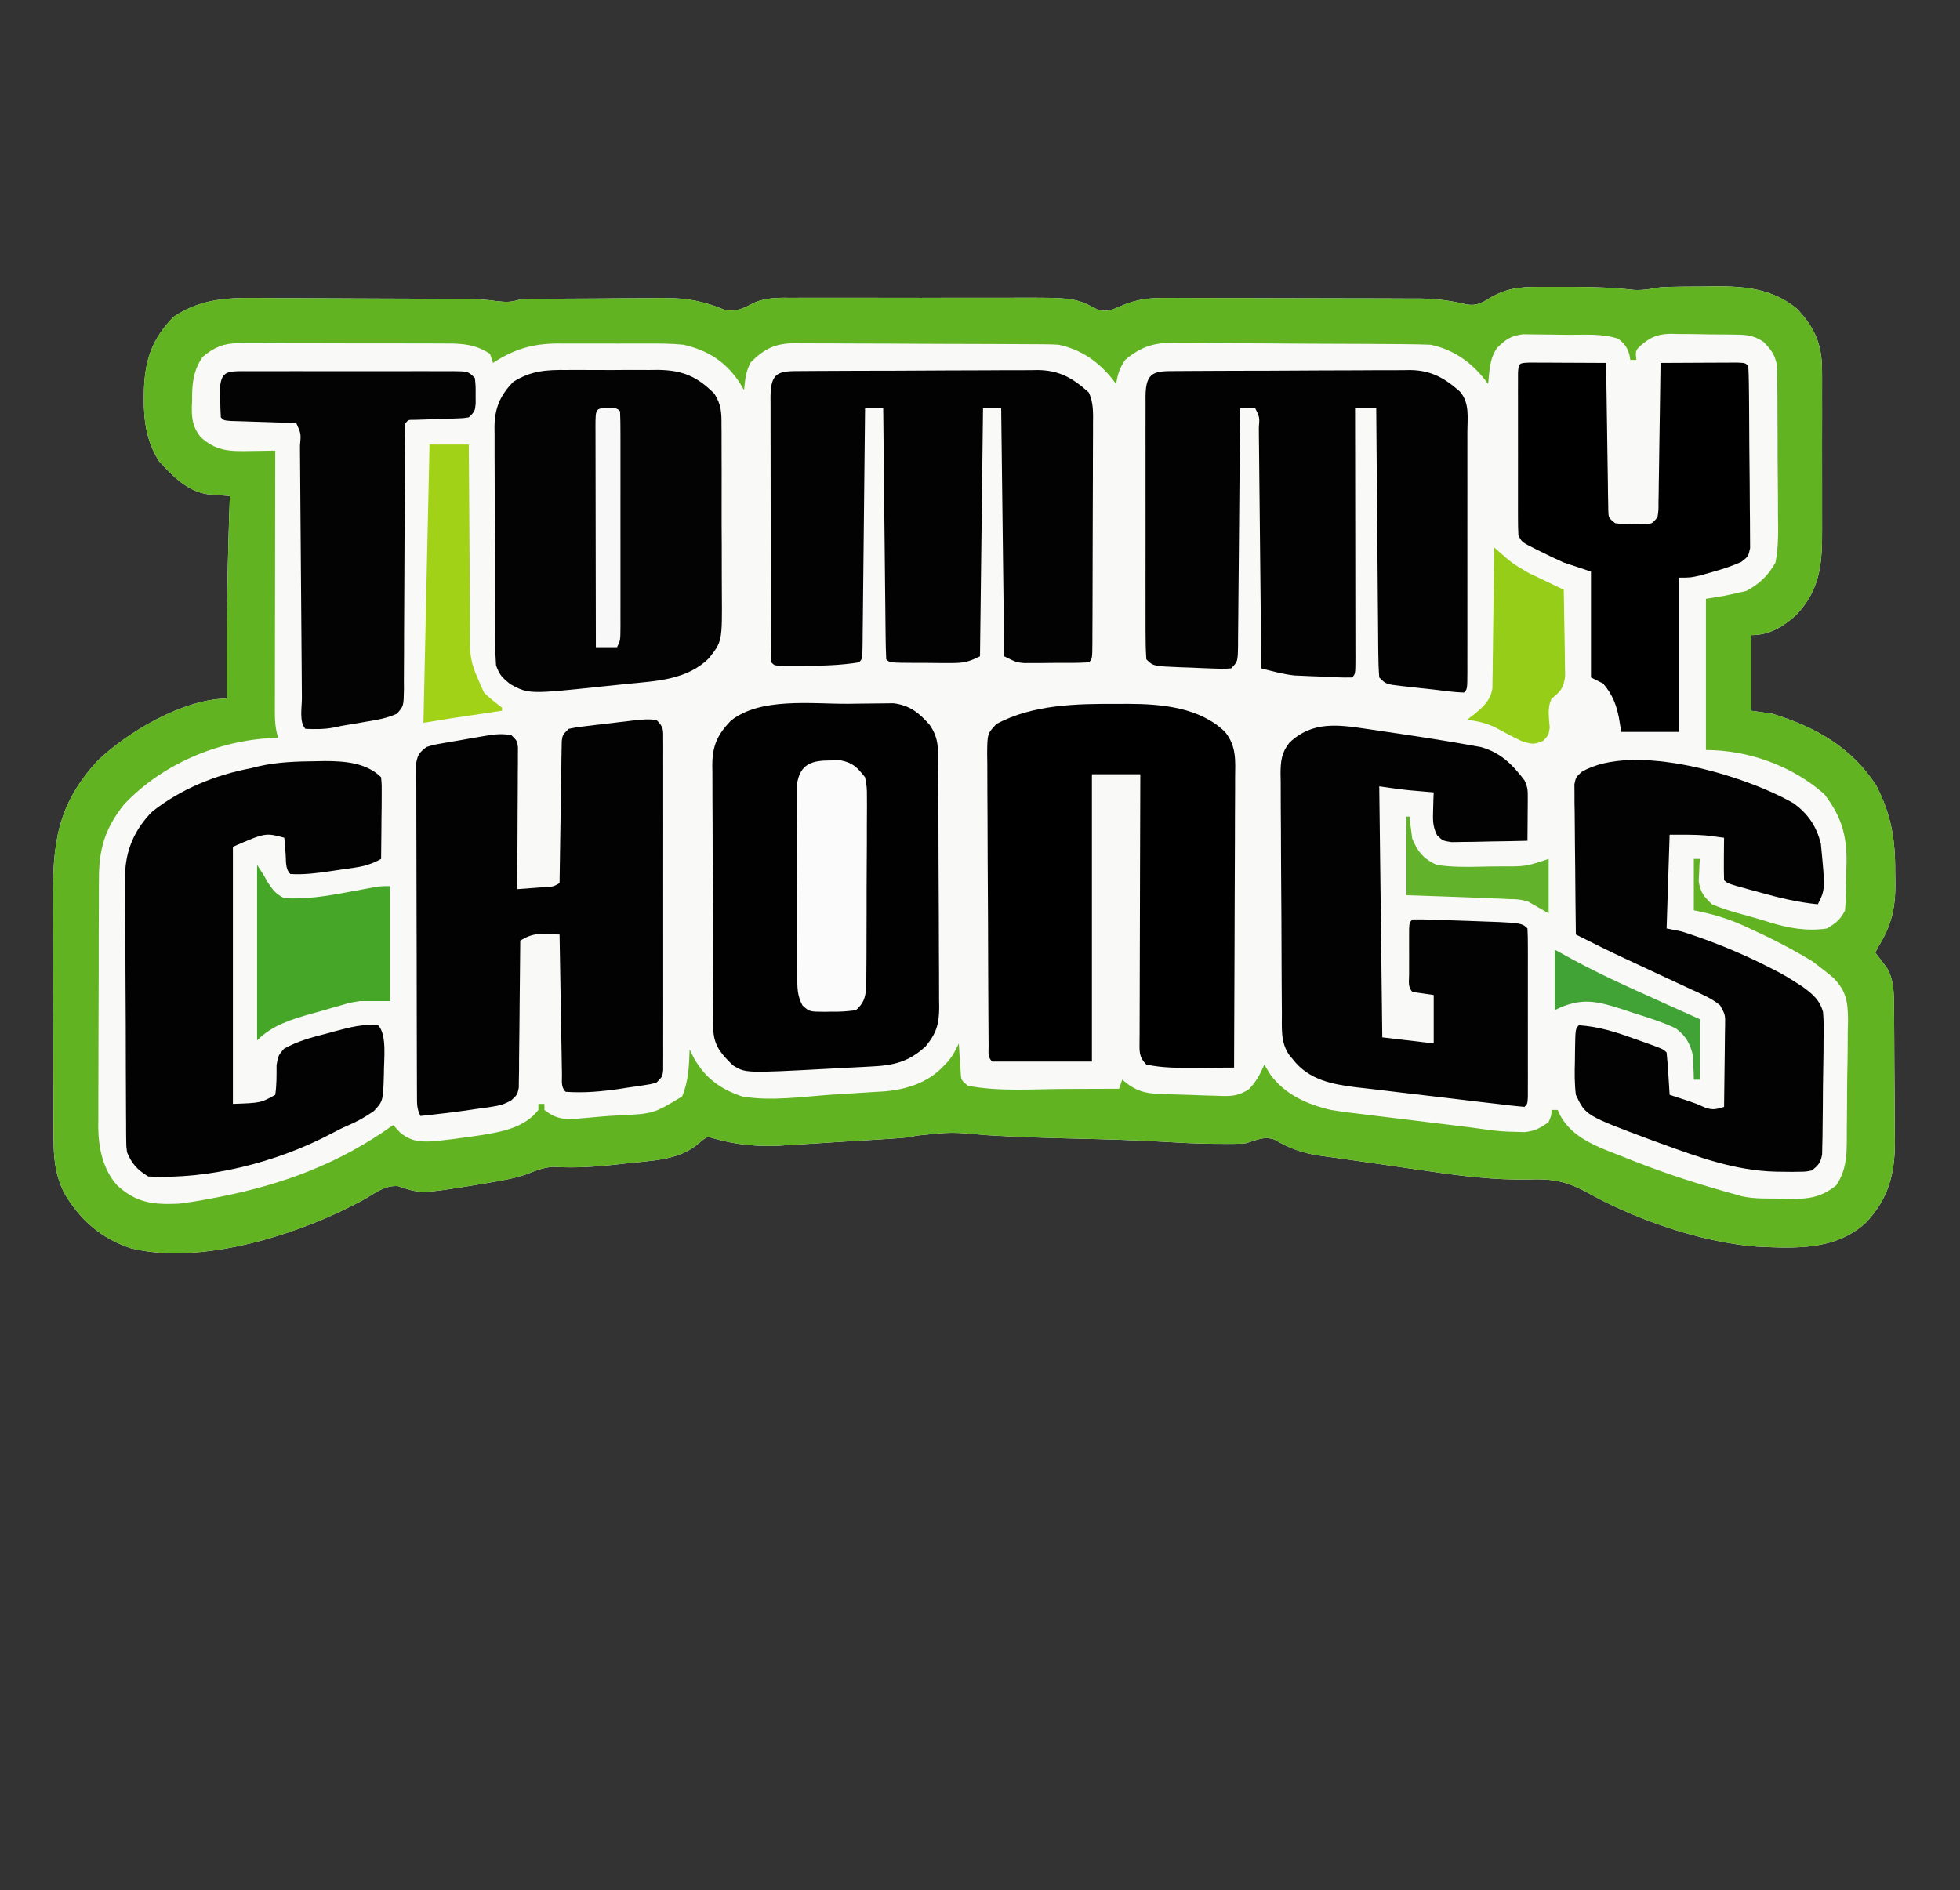
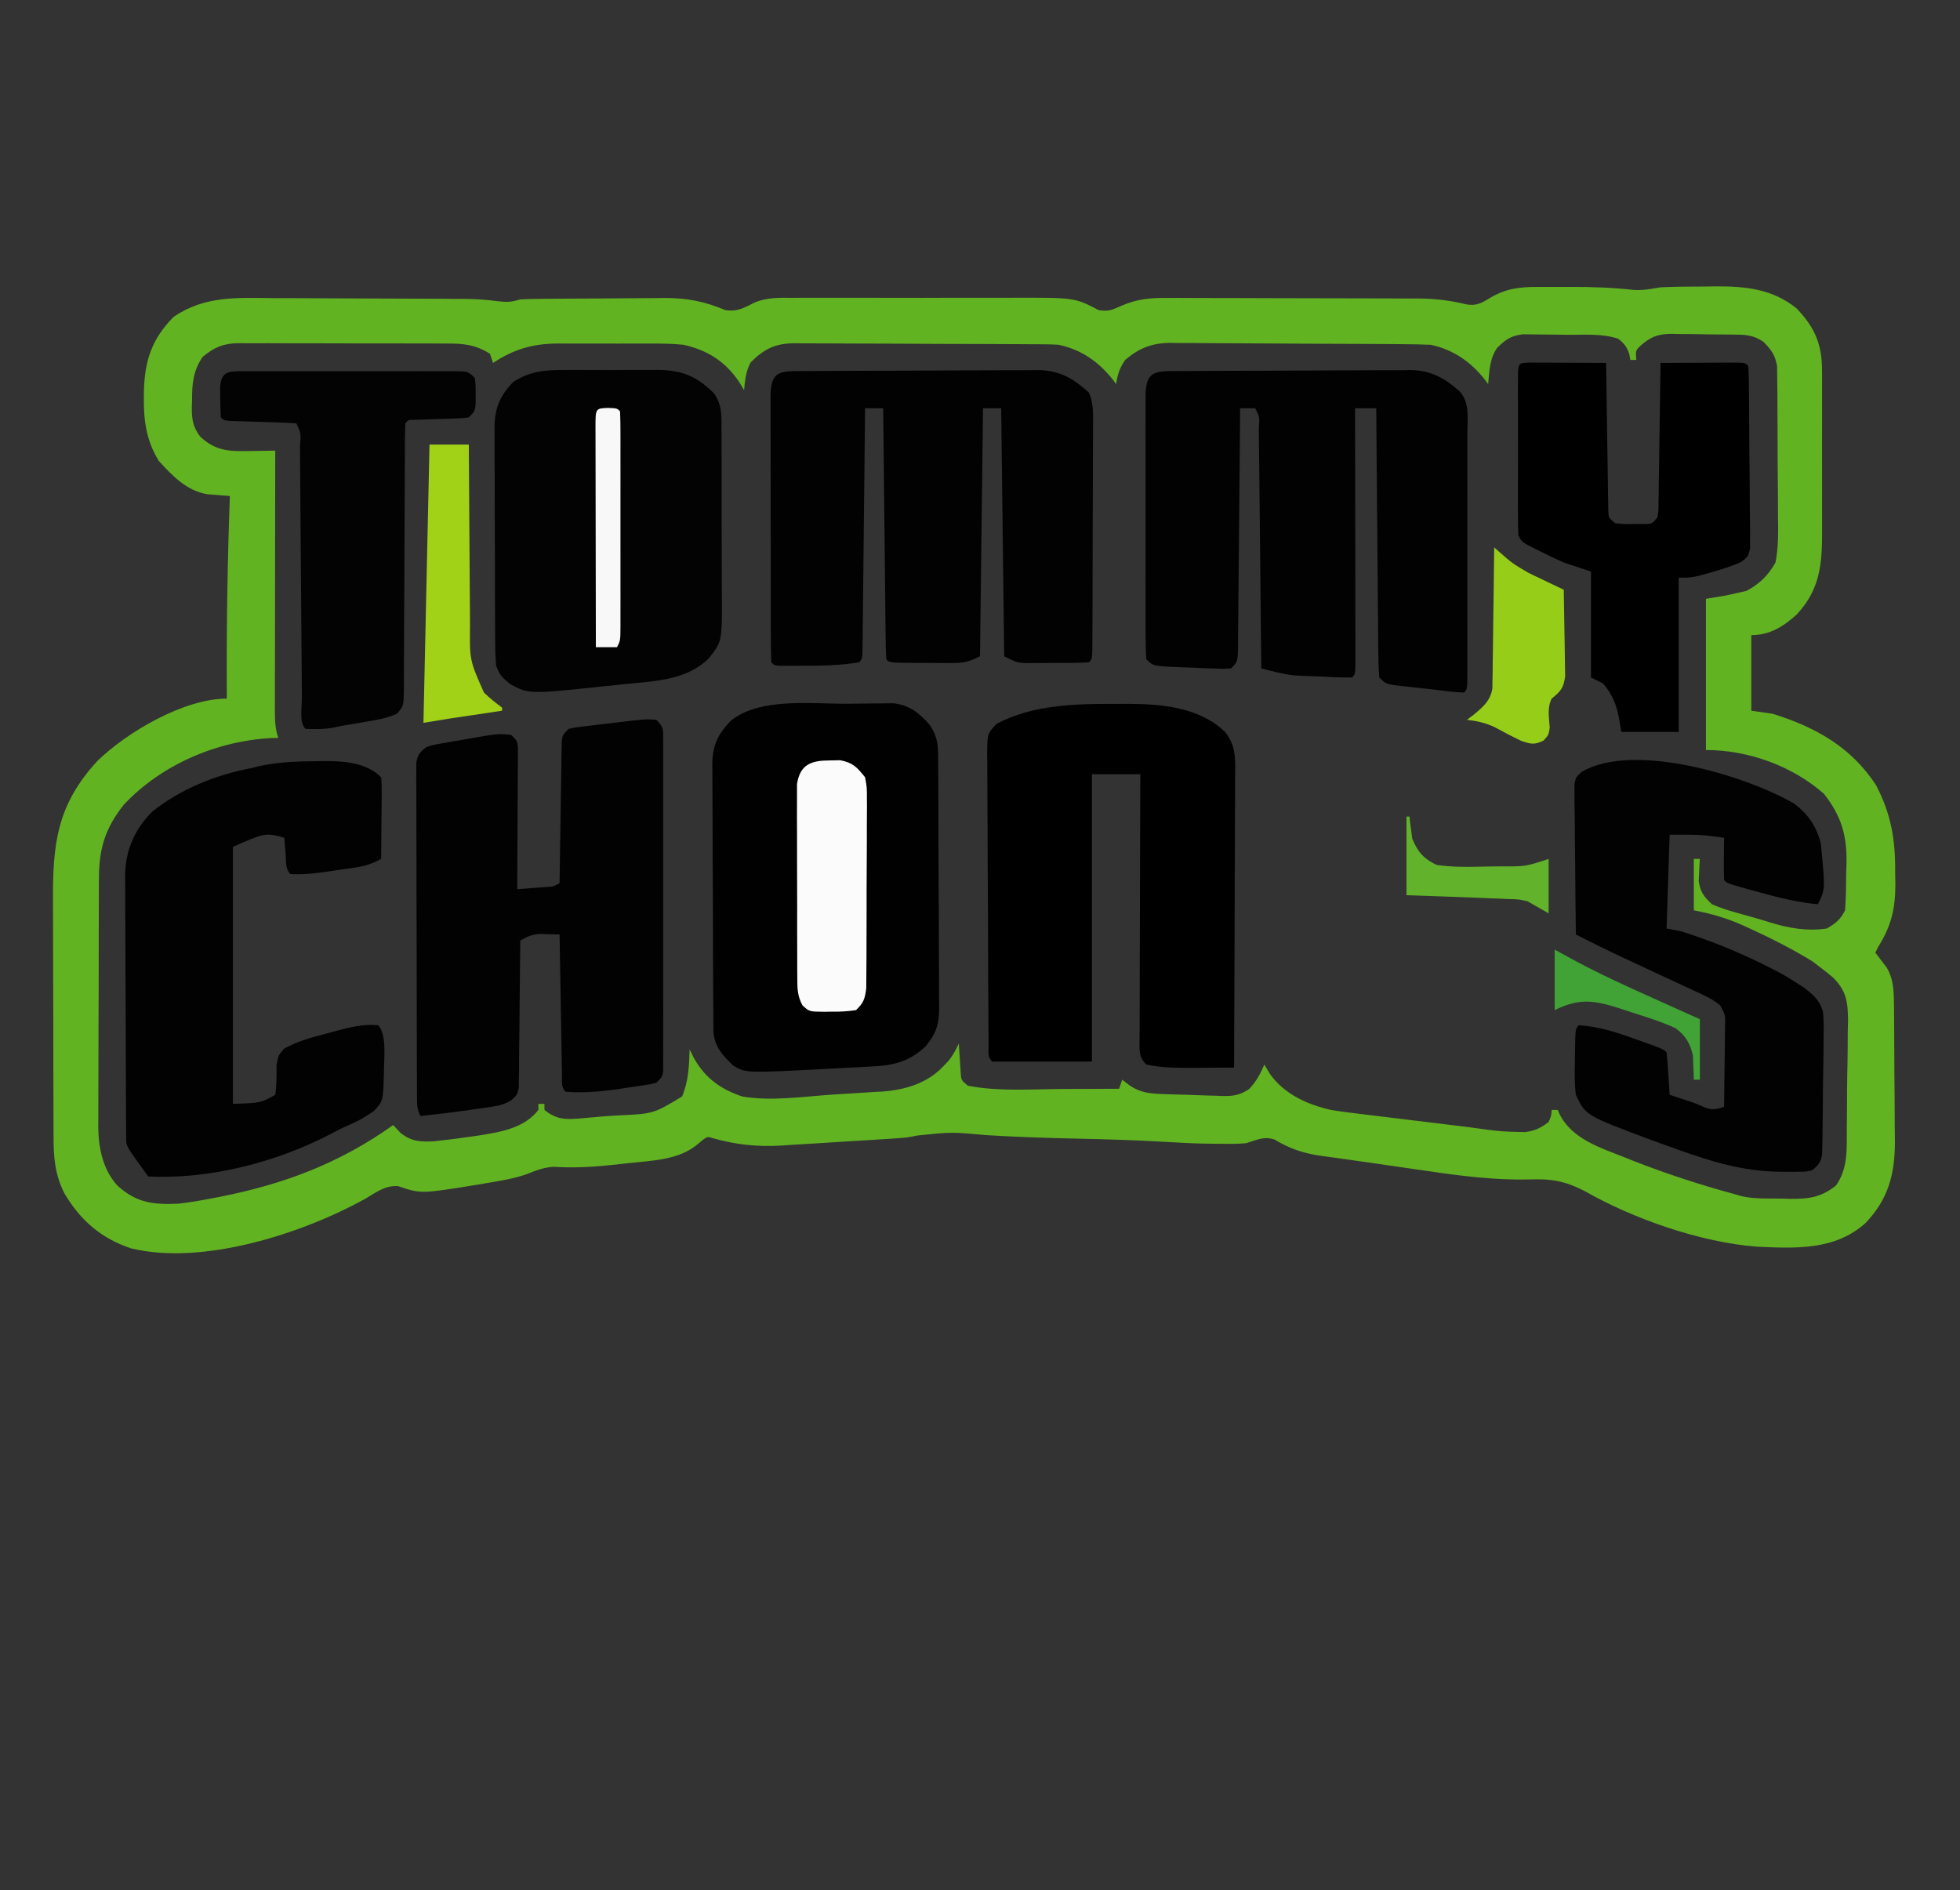
<svg xmlns="http://www.w3.org/2000/svg" width="648" height="625">
  <rect width="100%" height="100%" fill="#333333" stroke="none" />
-   <path d="M0 0 C1.238 -0.001 2.476 -0.003 3.752 -0.004 C5.039 -0 6.326 0.004 7.652 0.008 C8.912 0.004 10.172 0 11.471 -0.004 C18.34 0.003 25.076 0.241 31.904 1.016 C34.942 1.148 37.599 0.658 40.59 0.133 C45.338 -0.107 50.086 -0.098 54.84 -0.117 C56.112 -0.138 57.384 -0.158 58.695 -0.18 C68.669 -0.221 77.615 0.642 85.59 7.133 C91.603 13.425 93.962 18.989 93.978 27.594 C93.983 28.303 93.989 29.013 93.994 29.745 C94.007 32.071 93.998 34.396 93.988 36.723 C93.99 38.353 93.993 39.983 93.997 41.612 C94.001 45.021 93.995 48.429 93.981 51.838 C93.964 56.19 93.974 60.541 93.992 64.893 C94.003 68.257 93.999 71.621 93.991 74.985 C93.989 76.589 93.992 78.193 93.999 79.796 C94.037 91.016 93.642 99.671 85.625 108.301 C81.117 112.359 76.707 115.133 70.59 115.133 C70.59 123.383 70.59 131.633 70.59 140.133 C72.9 140.463 75.21 140.793 77.59 141.133 C91.81 145.523 103.711 152.213 111.879 164.828 C116.886 174.499 118.248 182.826 118.152 193.695 C118.176 194.945 118.2 196.195 118.225 197.482 C118.212 205.611 116.898 211.238 112.59 218.133 C112.26 218.793 111.93 219.453 111.59 220.133 C111.939 220.58 112.289 221.027 112.648 221.488 C113.103 222.093 113.559 222.697 114.027 223.32 C114.48 223.912 114.932 224.504 115.398 225.113 C117.779 229.148 117.724 233.555 117.767 238.141 C117.78 239.33 117.793 240.519 117.806 241.743 C117.817 243.659 117.817 243.659 117.828 245.613 C117.832 246.269 117.836 246.925 117.84 247.601 C117.861 251.075 117.876 254.549 117.885 258.023 C117.896 261.586 117.93 265.148 117.97 268.71 C117.997 271.472 118.005 274.234 118.008 276.996 C118.015 278.94 118.042 280.884 118.069 282.828 C118.043 293.479 115.847 301.617 108.445 309.445 C98.366 318.612 85.331 317.923 72.559 317.358 C53.904 315.943 31.701 308.203 15.597 299.011 C8.964 295.59 4.422 294.829 -2.973 295.129 C-14.35 295.352 -25.241 293.993 -36.473 292.32 C-38.327 292.055 -40.182 291.792 -42.037 291.529 C-45.693 291.01 -49.346 290.477 -52.998 289.932 C-56.666 289.385 -60.337 288.865 -64.012 288.363 C-64.915 288.236 -65.819 288.11 -66.749 287.979 C-68.452 287.74 -70.156 287.508 -71.86 287.285 C-77.5 286.479 -82.108 284.905 -87.023 281.926 C-90.538 280.758 -92.909 282.063 -96.41 283.133 C-99.352 283.405 -102.271 283.367 -105.223 283.32 C-105.946 283.32 -106.67 283.319 -107.416 283.318 C-112.919 283.277 -118.399 282.976 -123.891 282.652 C-133.227 282.105 -142.561 281.843 -151.91 281.633 C-162.024 281.405 -172.117 281.103 -182.215 280.474 C-193.858 279.401 -193.858 279.401 -205.284 280.615 C-207.698 281.203 -209.984 281.393 -212.463 281.553 C-213.468 281.62 -214.474 281.686 -215.509 281.755 C-216.592 281.822 -217.674 281.888 -218.789 281.957 C-219.912 282.027 -221.034 282.097 -222.19 282.169 C-224.568 282.315 -226.946 282.458 -229.324 282.6 C-232.935 282.818 -236.545 283.054 -240.154 283.291 C-242.47 283.431 -244.786 283.57 -247.102 283.707 C-248.17 283.78 -249.238 283.853 -250.338 283.928 C-258.069 284.356 -265.159 283.622 -272.617 281.507 C-274.455 280.92 -274.455 280.92 -276.086 282.059 C-276.626 282.516 -277.166 282.974 -277.723 283.445 C-284.087 288.824 -293.04 288.868 -300.973 289.758 C-302.132 289.892 -303.291 290.026 -304.486 290.164 C-311.558 290.941 -318.371 291.398 -325.48 290.945 C-328.69 291.151 -331.184 292.133 -334.147 293.327 C-338.466 294.865 -342.965 295.553 -347.473 296.32 C-348.482 296.494 -349.491 296.668 -350.531 296.846 C-369.23 299.882 -369.23 299.882 -376.781 297.332 C-381.121 297.003 -384.188 299.485 -387.848 301.633 C-408.529 313.022 -441.4 323.696 -465.113 317.891 C-474.954 314.644 -481.911 308.554 -487.113 299.73 C-490.34 293.268 -490.707 287.733 -490.701 280.636 C-490.707 279.591 -490.714 278.547 -490.721 277.47 C-490.74 274.022 -490.744 270.574 -490.746 267.125 C-490.753 264.719 -490.759 262.312 -490.766 259.906 C-490.778 254.86 -490.782 249.815 -490.781 244.77 C-490.781 238.327 -490.808 231.885 -490.842 225.443 C-490.865 220.471 -490.869 215.498 -490.868 210.526 C-490.87 208.152 -490.879 205.778 -490.894 203.405 C-491.008 184.244 -489.666 171.361 -476.195 156.727 C-466.393 147.202 -447.612 136.133 -433.41 136.133 C-433.415 135.276 -433.421 134.419 -433.426 133.535 C-433.539 112.045 -433.202 90.609 -432.41 69.133 C-433.083 69.085 -433.757 69.036 -434.45 68.987 C-435.786 68.875 -435.786 68.875 -437.148 68.762 C-438.028 68.693 -438.908 68.624 -439.814 68.553 C-446.684 67.441 -451.342 62.531 -455.867 57.586 C-459.941 51.109 -460.946 44.289 -460.848 36.758 C-460.839 35.929 -460.83 35.099 -460.82 34.245 C-460.538 24.216 -458.128 17.096 -450.996 9.887 C-440.656 2.874 -430.043 3.592 -418.027 3.707 C-416.043 3.712 -414.059 3.715 -412.074 3.717 C-407.93 3.725 -403.787 3.745 -399.643 3.776 C-394.346 3.816 -389.05 3.834 -383.753 3.843 C-378.678 3.853 -373.602 3.873 -368.527 3.895 C-367.087 3.9 -367.087 3.9 -365.618 3.905 C-362.886 3.916 -360.154 3.935 -357.421 3.956 C-356.226 3.96 -356.226 3.96 -355.006 3.964 C-351.313 3.999 -347.755 4.181 -344.097 4.706 C-340.85 5.082 -339.393 5.058 -336.41 4.133 C-334.555 4.028 -332.696 3.974 -330.838 3.956 C-329.719 3.943 -328.6 3.93 -327.447 3.917 C-325.637 3.906 -325.637 3.906 -323.789 3.895 C-321.913 3.882 -321.913 3.882 -319.999 3.87 C-317.346 3.856 -314.694 3.845 -312.042 3.838 C-309.345 3.829 -306.648 3.808 -303.951 3.776 C-300.043 3.733 -296.135 3.717 -292.227 3.707 C-291.038 3.69 -289.848 3.672 -288.623 3.654 C-281.235 3.673 -275.474 4.773 -268.647 7.663 C-264.462 8.27 -262.523 6.947 -258.824 5.118 C-254.688 3.429 -250.63 3.576 -246.216 3.615 C-245.239 3.608 -244.262 3.601 -243.255 3.594 C-240.05 3.576 -236.846 3.588 -233.641 3.602 C-231.395 3.599 -229.15 3.595 -226.905 3.59 C-222.207 3.584 -217.509 3.593 -212.811 3.611 C-206.816 3.634 -200.822 3.621 -194.827 3.597 C-190.191 3.583 -185.556 3.587 -180.921 3.598 C-178.712 3.6 -176.503 3.597 -174.294 3.588 C-153.124 3.518 -153.124 3.518 -145.197 7.667 C-141.891 8.22 -140.756 7.596 -137.727 6.27 C-132.383 3.934 -127.94 3.574 -122.162 3.647 C-121.192 3.643 -120.221 3.639 -119.221 3.635 C-116.044 3.628 -112.868 3.649 -109.691 3.672 C-107.465 3.674 -105.239 3.675 -103.013 3.675 C-98.359 3.678 -93.706 3.694 -89.053 3.721 C-83.109 3.755 -77.164 3.763 -71.22 3.761 C-66.626 3.762 -62.033 3.773 -57.44 3.787 C-55.249 3.794 -53.058 3.798 -50.867 3.799 C-47.797 3.803 -44.728 3.821 -41.658 3.842 C-40.765 3.841 -39.873 3.84 -38.953 3.84 C-33.609 3.893 -28.729 4.537 -23.529 5.79 C-20.446 6.289 -18.704 5.445 -16.098 3.82 C-10.687 0.556 -6.299 0.006 0 0 Z " fill="#F9FAF8" transform="translate(508.41,94.867)" />
  <path d="M0 0 C1.238 -0.001 2.476 -0.003 3.752 -0.004 C5.039 -0 6.326 0.004 7.652 0.008 C8.912 0.004 10.172 0 11.471 -0.004 C18.34 0.003 25.076 0.241 31.904 1.016 C34.942 1.148 37.599 0.658 40.59 0.133 C45.338 -0.107 50.086 -0.098 54.84 -0.117 C56.112 -0.138 57.384 -0.158 58.695 -0.18 C68.669 -0.221 77.615 0.642 85.59 7.133 C91.603 13.425 93.962 18.989 93.978 27.594 C93.983 28.303 93.989 29.013 93.994 29.745 C94.007 32.071 93.998 34.396 93.988 36.723 C93.99 38.353 93.993 39.983 93.997 41.612 C94.001 45.021 93.995 48.429 93.981 51.838 C93.964 56.19 93.974 60.541 93.992 64.893 C94.003 68.257 93.999 71.621 93.991 74.985 C93.989 76.589 93.992 78.193 93.999 79.796 C94.037 91.016 93.642 99.671 85.625 108.301 C81.117 112.359 76.707 115.133 70.59 115.133 C70.59 123.383 70.59 131.633 70.59 140.133 C72.9 140.463 75.21 140.793 77.59 141.133 C91.81 145.523 103.711 152.213 111.879 164.828 C116.886 174.499 118.248 182.826 118.152 193.695 C118.176 194.945 118.2 196.195 118.225 197.482 C118.212 205.611 116.898 211.238 112.59 218.133 C112.26 218.793 111.93 219.453 111.59 220.133 C111.939 220.58 112.289 221.027 112.648 221.488 C113.103 222.093 113.559 222.697 114.027 223.32 C114.48 223.912 114.932 224.504 115.398 225.113 C117.779 229.148 117.724 233.555 117.767 238.141 C117.78 239.33 117.793 240.519 117.806 241.743 C117.817 243.659 117.817 243.659 117.828 245.613 C117.832 246.269 117.836 246.925 117.84 247.601 C117.861 251.075 117.876 254.549 117.885 258.023 C117.896 261.586 117.93 265.148 117.97 268.71 C117.997 271.472 118.005 274.234 118.008 276.996 C118.015 278.94 118.042 280.884 118.069 282.828 C118.043 293.479 115.847 301.617 108.445 309.445 C98.366 318.612 85.331 317.923 72.559 317.358 C53.904 315.943 31.701 308.203 15.597 299.011 C8.964 295.59 4.422 294.829 -2.973 295.129 C-14.35 295.352 -25.241 293.993 -36.473 292.32 C-38.327 292.055 -40.182 291.792 -42.037 291.529 C-45.693 291.01 -49.346 290.477 -52.998 289.932 C-56.666 289.385 -60.337 288.865 -64.012 288.363 C-64.915 288.236 -65.819 288.11 -66.749 287.979 C-68.452 287.74 -70.156 287.508 -71.86 287.285 C-77.5 286.479 -82.108 284.905 -87.023 281.926 C-90.538 280.758 -92.909 282.063 -96.41 283.133 C-99.352 283.405 -102.271 283.367 -105.223 283.32 C-105.946 283.32 -106.67 283.319 -107.416 283.318 C-112.919 283.277 -118.399 282.976 -123.891 282.652 C-133.227 282.105 -142.561 281.843 -151.91 281.633 C-162.024 281.405 -172.117 281.103 -182.215 280.474 C-193.858 279.401 -193.858 279.401 -205.284 280.615 C-207.698 281.203 -209.984 281.393 -212.463 281.553 C-213.468 281.62 -214.474 281.686 -215.509 281.755 C-216.592 281.822 -217.674 281.888 -218.789 281.957 C-219.912 282.027 -221.034 282.097 -222.19 282.169 C-224.568 282.315 -226.946 282.458 -229.324 282.6 C-232.935 282.818 -236.545 283.054 -240.154 283.291 C-242.47 283.431 -244.786 283.57 -247.102 283.707 C-248.17 283.78 -249.238 283.853 -250.338 283.928 C-258.069 284.356 -265.159 283.622 -272.617 281.507 C-274.455 280.92 -274.455 280.92 -276.086 282.059 C-276.626 282.516 -277.166 282.974 -277.723 283.445 C-284.087 288.824 -293.04 288.868 -300.973 289.758 C-302.132 289.892 -303.291 290.026 -304.486 290.164 C-311.558 290.941 -318.371 291.398 -325.48 290.945 C-328.69 291.151 -331.184 292.133 -334.147 293.327 C-338.466 294.865 -342.965 295.553 -347.473 296.32 C-348.482 296.494 -349.491 296.668 -350.531 296.846 C-369.23 299.882 -369.23 299.882 -376.781 297.332 C-381.121 297.003 -384.188 299.485 -387.848 301.633 C-408.529 313.022 -441.4 323.696 -465.113 317.891 C-474.954 314.644 -481.911 308.554 -487.113 299.73 C-490.34 293.268 -490.707 287.733 -490.701 280.636 C-490.707 279.591 -490.714 278.547 -490.721 277.47 C-490.74 274.022 -490.744 270.574 -490.746 267.125 C-490.753 264.719 -490.759 262.312 -490.766 259.906 C-490.778 254.86 -490.782 249.815 -490.781 244.77 C-490.781 238.327 -490.808 231.885 -490.842 225.443 C-490.865 220.471 -490.869 215.498 -490.868 210.526 C-490.87 208.152 -490.879 205.778 -490.894 203.405 C-491.008 184.244 -489.666 171.361 -476.195 156.727 C-466.393 147.202 -447.612 136.133 -433.41 136.133 C-433.415 135.276 -433.421 134.419 -433.426 133.535 C-433.539 112.045 -433.202 90.609 -432.41 69.133 C-433.083 69.085 -433.757 69.036 -434.45 68.987 C-435.786 68.875 -435.786 68.875 -437.148 68.762 C-438.028 68.693 -438.908 68.624 -439.814 68.553 C-446.684 67.441 -451.342 62.531 -455.867 57.586 C-459.941 51.109 -460.946 44.289 -460.848 36.758 C-460.839 35.929 -460.83 35.099 -460.82 34.245 C-460.538 24.216 -458.128 17.096 -450.996 9.887 C-440.656 2.874 -430.043 3.592 -418.027 3.707 C-416.043 3.712 -414.059 3.715 -412.074 3.717 C-407.93 3.725 -403.787 3.745 -399.643 3.776 C-394.346 3.816 -389.05 3.834 -383.753 3.843 C-378.678 3.853 -373.602 3.873 -368.527 3.895 C-367.087 3.9 -367.087 3.9 -365.618 3.905 C-362.886 3.916 -360.154 3.935 -357.421 3.956 C-356.226 3.96 -356.226 3.96 -355.006 3.964 C-351.313 3.999 -347.755 4.181 -344.097 4.706 C-340.85 5.082 -339.393 5.058 -336.41 4.133 C-334.555 4.028 -332.696 3.974 -330.838 3.956 C-329.719 3.943 -328.6 3.93 -327.447 3.917 C-325.637 3.906 -325.637 3.906 -323.789 3.895 C-321.913 3.882 -321.913 3.882 -319.999 3.87 C-317.346 3.856 -314.694 3.845 -312.042 3.838 C-309.345 3.829 -306.648 3.808 -303.951 3.776 C-300.043 3.733 -296.135 3.717 -292.227 3.707 C-291.038 3.69 -289.848 3.672 -288.623 3.654 C-281.235 3.673 -275.474 4.773 -268.647 7.663 C-264.462 8.27 -262.523 6.947 -258.824 5.118 C-254.688 3.429 -250.63 3.576 -246.216 3.615 C-245.239 3.608 -244.262 3.601 -243.255 3.594 C-240.05 3.576 -236.846 3.588 -233.641 3.602 C-231.395 3.599 -229.15 3.595 -226.905 3.59 C-222.207 3.584 -217.509 3.593 -212.811 3.611 C-206.816 3.634 -200.822 3.621 -194.827 3.597 C-190.191 3.583 -185.556 3.587 -180.921 3.598 C-178.712 3.6 -176.503 3.597 -174.294 3.588 C-153.124 3.518 -153.124 3.518 -145.197 7.667 C-141.891 8.22 -140.756 7.596 -137.727 6.27 C-132.383 3.934 -127.94 3.574 -122.162 3.647 C-121.192 3.643 -120.221 3.639 -119.221 3.635 C-116.044 3.628 -112.868 3.649 -109.691 3.672 C-107.465 3.674 -105.239 3.675 -103.013 3.675 C-98.359 3.678 -93.706 3.694 -89.053 3.721 C-83.109 3.755 -77.164 3.763 -71.22 3.761 C-66.626 3.762 -62.033 3.773 -57.44 3.787 C-55.249 3.794 -53.058 3.798 -50.867 3.799 C-47.797 3.803 -44.728 3.821 -41.658 3.842 C-40.765 3.841 -39.873 3.84 -38.953 3.84 C-33.609 3.893 -28.729 4.537 -23.529 5.79 C-20.446 6.289 -18.704 5.445 -16.098 3.82 C-10.687 0.556 -6.299 0.006 0 0 Z M-13.41 20.133 C-15.964 23.709 -15.984 27.869 -16.41 32.133 C-16.739 31.686 -17.068 31.238 -17.406 30.777 C-22.131 24.772 -27.861 20.742 -35.41 19.133 C-38.372 19.018 -41.312 18.955 -44.274 18.94 C-45.169 18.932 -46.064 18.924 -46.986 18.915 C-49.945 18.89 -52.904 18.874 -55.863 18.859 C-56.876 18.854 -57.888 18.849 -58.931 18.843 C-64.289 18.817 -69.648 18.797 -75.006 18.783 C-79.435 18.769 -83.864 18.742 -88.292 18.701 C-93.646 18.651 -99 18.627 -104.354 18.619 C-106.39 18.613 -108.427 18.598 -110.463 18.574 C-113.319 18.542 -116.173 18.542 -119.028 18.549 C-119.863 18.533 -120.697 18.517 -121.557 18.5 C-127.582 18.563 -131.784 20.221 -136.41 24.133 C-138.355 27.05 -138.863 28.758 -139.41 32.133 C-139.739 31.686 -140.068 31.238 -140.406 30.777 C-145.13 24.774 -150.862 20.738 -158.41 19.133 C-159.744 19.041 -161.082 18.994 -162.419 18.986 C-163.207 18.978 -163.995 18.971 -164.807 18.964 C-165.662 18.961 -166.517 18.959 -167.398 18.956 C-168.76 18.946 -168.76 18.946 -170.149 18.936 C-173.15 18.916 -176.151 18.905 -179.152 18.895 C-180.178 18.89 -181.204 18.886 -182.261 18.882 C-187.689 18.861 -193.116 18.847 -198.543 18.838 C-204.148 18.827 -209.752 18.792 -215.356 18.752 C-219.668 18.726 -223.98 18.718 -228.292 18.714 C-230.358 18.709 -232.424 18.698 -234.49 18.679 C-237.381 18.655 -240.272 18.656 -243.164 18.663 C-244.015 18.65 -244.866 18.637 -245.743 18.624 C-252.034 18.679 -255.691 20.414 -260.223 24.945 C-261.845 27.933 -262.088 30.778 -262.41 34.133 C-262.926 33.267 -263.441 32.4 -263.973 31.508 C-268.635 24.612 -274.357 20.99 -282.41 19.133 C-286.262 18.733 -290.076 18.711 -293.945 18.734 C-295.562 18.73 -295.562 18.73 -297.212 18.726 C-299.479 18.724 -301.745 18.729 -304.012 18.742 C-307.466 18.758 -310.919 18.742 -314.373 18.723 C-316.585 18.725 -318.796 18.728 -321.008 18.734 C-322.544 18.725 -322.544 18.725 -324.111 18.716 C-332.349 18.796 -338.434 20.555 -345.41 25.133 C-345.74 24.143 -346.07 23.153 -346.41 22.133 C-351.051 19.107 -355.219 18.696 -360.615 18.729 C-361.416 18.722 -362.217 18.715 -363.042 18.708 C-365.675 18.69 -368.308 18.694 -370.941 18.699 C-372.779 18.695 -374.617 18.689 -376.455 18.683 C-380.302 18.674 -384.148 18.677 -387.995 18.687 C-392.918 18.698 -397.84 18.678 -402.763 18.649 C-406.556 18.63 -410.35 18.631 -414.143 18.636 C-415.958 18.637 -417.773 18.631 -419.588 18.618 C-422.127 18.603 -424.666 18.614 -427.205 18.631 C-427.95 18.621 -428.695 18.612 -429.463 18.602 C-434.575 18.674 -437.48 19.903 -441.41 23.133 C-444.623 27.871 -444.93 32.092 -444.91 37.633 C-444.953 38.733 -444.953 38.733 -444.996 39.855 C-445.01 43.783 -444.632 46.386 -442.191 49.539 C-436.995 54.385 -432.367 54.405 -425.598 54.258 C-424.809 54.249 -424.021 54.24 -423.209 54.23 C-421.276 54.207 -419.343 54.171 -417.41 54.133 C-417.412 55.279 -417.415 56.425 -417.417 57.605 C-417.437 68.391 -417.452 79.177 -417.462 89.963 C-417.467 95.509 -417.474 101.054 -417.486 106.6 C-417.496 111.949 -417.502 117.298 -417.505 122.647 C-417.507 124.691 -417.51 126.734 -417.516 128.778 C-417.523 131.634 -417.524 134.49 -417.524 137.347 C-417.529 138.621 -417.529 138.621 -417.535 139.921 C-417.529 143.248 -417.47 145.955 -416.41 149.133 C-416.984 149.135 -417.557 149.138 -418.148 149.141 C-436.432 149.973 -454.87 157.824 -467.41 171.133 C-473.674 178.992 -475.711 185.803 -475.701 195.743 C-475.707 196.694 -475.714 197.644 -475.721 198.623 C-475.74 201.757 -475.744 204.89 -475.746 208.023 C-475.753 210.211 -475.759 212.398 -475.766 214.585 C-475.778 219.168 -475.782 223.751 -475.781 228.333 C-475.781 234.189 -475.808 240.043 -475.842 245.898 C-475.865 250.416 -475.869 254.934 -475.868 259.452 C-475.87 261.609 -475.879 263.767 -475.894 265.925 C-475.914 268.952 -475.908 271.978 -475.896 275.005 C-475.907 275.885 -475.918 276.766 -475.93 277.673 C-475.86 284.661 -474.447 291.728 -469.671 297.083 C-463.302 302.896 -457.78 303.497 -449.41 303.133 C-445.939 302.749 -442.528 302.159 -439.098 301.508 C-438.152 301.33 -437.206 301.151 -436.232 300.968 C-414.686 296.742 -396.315 289.883 -378.41 277.133 C-377.647 277.958 -376.884 278.783 -376.098 279.633 C-372.426 282.611 -369.503 282.718 -364.879 282.496 C-360.477 282.035 -356.101 281.471 -351.723 280.82 C-350.529 280.644 -350.529 280.644 -349.312 280.465 C-342.354 279.332 -334.944 277.989 -330.41 272.133 C-330.41 271.473 -330.41 270.813 -330.41 270.133 C-329.75 270.133 -329.09 270.133 -328.41 270.133 C-328.41 270.793 -328.41 271.453 -328.41 272.133 C-324.241 275.5 -321.114 275.354 -315.91 274.883 C-315.208 274.823 -314.506 274.763 -313.783 274.701 C-312.347 274.578 -310.911 274.448 -309.476 274.313 C-307.583 274.148 -305.686 274.04 -303.789 273.938 C-292.379 273.4 -292.379 273.4 -282.91 267.695 C-280.765 262.601 -280.588 257.615 -280.41 252.133 C-279.895 253.164 -279.379 254.195 -278.848 255.258 C-275.086 261.756 -270.06 265.32 -263.012 267.688 C-253.404 269.332 -242.943 267.719 -233.281 267.071 C-231.368 266.946 -229.454 266.827 -227.539 266.716 C-224.745 266.554 -221.953 266.369 -219.16 266.18 C-218.316 266.135 -217.472 266.09 -216.603 266.043 C-209.089 265.49 -201.741 263.3 -196.473 257.633 C-195.655 256.782 -195.655 256.782 -194.82 255.914 C-193.365 254.075 -192.377 252.263 -191.41 250.133 C-191.361 250.976 -191.312 251.819 -191.262 252.688 C-191.15 254.331 -191.15 254.331 -191.035 256.008 C-190.966 257.098 -190.896 258.189 -190.824 259.312 C-190.678 262.263 -190.678 262.263 -188.41 264.133 C-178.164 266.118 -167.061 265.247 -156.66 265.195 C-154.884 265.19 -153.108 265.186 -151.332 265.182 C-147.025 265.171 -142.717 265.154 -138.41 265.133 C-138.08 264.143 -137.75 263.153 -137.41 262.133 C-136.571 262.777 -135.732 263.422 -134.867 264.086 C-131.328 266.434 -128.36 266.726 -124.098 266.883 C-123.413 266.909 -122.729 266.935 -122.024 266.962 C-120.572 267.011 -119.12 267.051 -117.667 267.082 C-115.363 267.134 -113.064 267.228 -110.762 267.324 C-109.249 267.367 -107.736 267.408 -106.223 267.445 C-105.163 267.49 -105.163 267.49 -104.083 267.536 C-100.523 267.576 -98.571 267.234 -95.535 265.316 C-93.093 262.806 -91.793 260.334 -90.41 257.133 C-89.791 258.164 -89.173 259.195 -88.535 260.258 C-83.751 266.959 -76.256 270.326 -68.41 272.133 C-64.777 272.731 -61.129 273.171 -57.473 273.605 C-56.434 273.733 -55.395 273.861 -54.324 273.993 C-51.02 274.399 -47.715 274.797 -44.41 275.195 C-41.105 275.598 -37.801 276.003 -34.496 276.408 C-32.445 276.659 -30.393 276.908 -28.342 277.156 C-24.363 277.638 -20.388 278.123 -16.422 278.704 C-13.352 279.141 -10.385 279.334 -7.285 279.383 C-6.293 279.409 -5.3 279.434 -4.277 279.461 C-0.94 279.079 0.908 278.124 3.59 276.133 C4.468 274.047 4.468 274.047 4.59 272.133 C5.25 272.133 5.91 272.133 6.59 272.133 C6.997 273.033 6.997 273.033 7.412 273.951 C11.596 281.701 20.347 284.533 28.09 287.57 C29.86 288.279 29.86 288.279 31.666 289.001 C42.773 293.364 54.078 297 65.59 300.133 C66.24 300.319 66.89 300.504 67.56 300.696 C71.77 301.602 76.113 301.403 80.402 301.445 C81.375 301.474 82.348 301.503 83.35 301.533 C89.65 301.589 93.579 301.083 98.59 297.133 C102.666 291.366 102.11 284.924 102.164 278.141 C102.179 276.881 102.194 275.621 102.209 274.323 C102.233 271.661 102.249 269.001 102.256 266.339 C102.266 262.947 102.328 259.557 102.402 256.166 C102.463 252.908 102.466 249.649 102.477 246.391 C102.508 245.182 102.54 243.973 102.573 242.728 C102.524 236.569 102.142 232.938 97.717 228.443 C96.375 227.299 95.002 226.19 93.59 225.133 C92.144 224.036 92.144 224.036 90.668 222.918 C84.079 218.905 77.351 215.469 70.34 212.258 C69.513 211.876 68.685 211.495 67.833 211.102 C62.472 208.721 57.353 207.232 51.59 206.133 C51.59 200.523 51.59 194.913 51.59 189.133 C52.25 189.133 52.91 189.133 53.59 189.133 C53.543 189.797 53.497 190.461 53.449 191.145 C53.413 192.028 53.377 192.911 53.34 193.82 C53.27 195.125 53.27 195.125 53.199 196.457 C53.736 200.134 54.9 201.58 57.59 204.133 C60.174 205.222 62.474 206.038 65.152 206.758 C65.865 206.962 66.579 207.167 67.313 207.378 C68.744 207.786 70.177 208.187 71.611 208.581 C73.317 209.057 75.01 209.581 76.699 210.113 C82.949 212.037 89.057 213.126 95.59 212.133 C98.592 210.332 100.042 209.229 101.59 206.133 C101.917 201.973 101.915 197.804 101.965 193.633 C102.002 192.486 102.04 191.338 102.078 190.156 C102.171 181.048 100.235 174.8 94.625 167.617 C84.077 158.343 69.585 153.133 55.59 153.133 C55.59 136.633 55.59 120.133 55.59 103.133 C58.56 102.638 58.56 102.638 61.59 102.133 C63.245 101.823 64.892 101.471 66.527 101.07 C67.32 100.894 68.113 100.717 68.93 100.535 C73.292 98.235 76.151 95.443 78.59 91.133 C79.591 85.97 79.505 80.884 79.414 75.652 C79.411 74.151 79.411 72.65 79.413 71.149 C79.41 68.016 79.383 64.884 79.338 61.751 C79.281 57.743 79.273 53.736 79.281 49.727 C79.284 46.633 79.266 43.539 79.242 40.444 C79.232 38.966 79.227 37.488 79.227 36.01 C79.223 33.945 79.193 31.881 79.155 29.816 C79.143 28.643 79.131 27.47 79.118 26.262 C78.48 22.483 77.242 20.852 74.59 18.133 C71.025 15.756 68.412 15.794 64.289 15.762 C63.575 15.753 62.861 15.744 62.125 15.734 C60.615 15.72 59.104 15.711 57.594 15.707 C55.295 15.695 52.999 15.646 50.701 15.596 C49.23 15.586 47.76 15.579 46.289 15.574 C45.267 15.545 45.267 15.545 44.224 15.515 C40.442 15.55 38.041 16.193 35.109 18.48 C32.246 20.886 32.246 20.886 32.59 24.133 C31.93 24.133 31.27 24.133 30.59 24.133 C30.487 23.535 30.384 22.937 30.277 22.32 C29.483 19.794 28.634 18.784 26.59 17.133 C21.273 15.36 15.535 15.868 9.966 15.838 C8.469 15.826 6.971 15.806 5.474 15.776 C3.307 15.733 1.14 15.717 -1.027 15.707 C-2.323 15.692 -3.618 15.678 -4.953 15.663 C-8.964 16.208 -10.559 17.327 -13.41 20.133 Z " fill="#62B322" transform="translate(508.41,94.867)" />
  <path d="M0 0 C0.885 -0.008 1.77 -0.017 2.681 -0.025 C5.619 -0.049 8.556 -0.058 11.494 -0.065 C13.534 -0.074 15.575 -0.083 17.616 -0.092 C21.901 -0.109 26.187 -0.116 30.473 -0.119 C35.954 -0.125 41.434 -0.162 46.915 -0.208 C51.134 -0.238 55.353 -0.245 59.573 -0.246 C61.592 -0.25 63.612 -0.262 65.632 -0.283 C68.466 -0.31 71.299 -0.305 74.133 -0.293 C74.961 -0.308 75.79 -0.323 76.643 -0.338 C83.526 -0.252 88.027 2.26 93.117 6.785 C96.428 10.552 95.595 15.555 95.584 20.26 C95.587 21.634 95.587 21.634 95.589 23.035 C95.594 26.065 95.591 29.096 95.587 32.127 C95.588 34.228 95.589 36.328 95.59 38.429 C95.592 42.832 95.59 47.236 95.585 51.639 C95.579 57.296 95.583 62.954 95.589 68.611 C95.592 72.949 95.591 77.286 95.588 81.623 C95.588 83.71 95.589 85.797 95.591 87.884 C95.593 90.793 95.59 93.702 95.584 96.612 C95.586 97.482 95.588 98.353 95.59 99.25 C95.569 105.192 95.569 105.192 94.455 106.306 C91.109 106.208 87.777 105.698 84.455 105.306 C83.071 105.158 81.686 105.009 80.302 104.861 C78.853 104.698 77.404 104.534 75.955 104.369 C75.248 104.294 74.542 104.22 73.814 104.143 C68.683 103.535 68.683 103.535 66.455 101.306 C66.237 98.477 66.143 95.742 66.136 92.909 C66.126 92.041 66.116 91.173 66.105 90.278 C66.074 87.399 66.057 84.521 66.041 81.642 C66.022 79.65 66.002 77.657 65.982 75.665 C65.93 70.414 65.891 65.163 65.854 59.912 C65.814 54.556 65.763 49.201 65.712 43.845 C65.616 33.333 65.531 22.82 65.455 12.306 C63.145 12.306 60.835 12.306 58.455 12.306 C58.457 13.407 58.459 14.507 58.461 15.64 C58.482 25.986 58.497 36.331 58.506 46.676 C58.512 51.995 58.519 57.314 58.53 62.633 C58.541 67.762 58.547 72.891 58.549 78.02 C58.551 79.981 58.555 81.942 58.56 83.903 C58.568 86.641 58.569 89.378 58.568 92.115 C58.572 92.934 58.575 93.753 58.579 94.597 C58.569 100.192 58.569 100.192 57.455 101.306 C53.933 101.4 50.41 101.159 46.892 100.994 C45.425 100.941 45.425 100.941 43.929 100.886 C42.486 100.822 42.486 100.822 41.013 100.756 C40.14 100.718 39.266 100.68 38.366 100.641 C34.612 100.21 31.116 99.245 27.455 98.306 C27.444 97.244 27.434 96.181 27.423 95.086 C27.326 85.094 27.223 75.102 27.115 65.11 C27.06 59.973 27.007 54.835 26.957 49.698 C26.91 44.744 26.857 39.79 26.802 34.837 C26.781 32.942 26.762 31.048 26.746 29.154 C26.722 26.51 26.691 23.866 26.66 21.223 C26.651 20.036 26.651 20.036 26.642 18.825 C26.919 15.27 26.919 15.27 25.455 12.306 C23.788 12.266 22.121 12.264 20.455 12.306 C20.447 13.354 20.438 14.402 20.43 15.482 C20.353 25.341 20.265 35.2 20.167 45.059 C20.117 50.129 20.071 55.198 20.033 60.267 C19.996 65.156 19.95 70.045 19.897 74.933 C19.878 76.802 19.863 78.67 19.851 80.538 C19.834 83.149 19.805 85.758 19.773 88.368 C19.771 89.147 19.769 89.925 19.767 90.727 C19.683 96.078 19.683 96.078 17.455 98.306 C14.873 98.473 14.873 98.473 11.642 98.353 C10.485 98.311 9.327 98.268 8.134 98.224 C6.92 98.169 5.706 98.114 4.455 98.056 C3.24 98.016 2.026 97.976 0.775 97.935 C-8.29 97.562 -8.29 97.562 -10.545 95.306 C-10.744 92.365 -10.818 89.517 -10.804 86.574 C-10.809 85.218 -10.809 85.218 -10.815 83.834 C-10.824 80.835 -10.818 77.837 -10.811 74.838 C-10.812 72.76 -10.814 70.683 -10.817 68.605 C-10.82 64.247 -10.815 59.889 -10.806 55.531 C-10.795 49.936 -10.801 44.34 -10.813 38.744 C-10.821 34.453 -10.818 30.162 -10.813 25.871 C-10.812 23.807 -10.813 21.744 -10.818 19.68 C-10.823 16.799 -10.815 13.919 -10.804 11.039 C-10.808 10.18 -10.812 9.32 -10.816 8.435 C-10.754 -0.198 -7.707 0.006 0 0 Z " fill="#020202" transform="translate(389.545,122.694)" />
  <path d="M0 0 C0.895 -0.008 1.789 -0.017 2.711 -0.025 C5.681 -0.049 8.65 -0.058 11.621 -0.065 C13.684 -0.074 15.747 -0.083 17.81 -0.092 C22.143 -0.109 26.475 -0.116 30.808 -0.119 C36.35 -0.125 41.891 -0.162 47.432 -0.208 C51.698 -0.238 55.963 -0.245 60.229 -0.246 C62.271 -0.25 64.313 -0.262 66.355 -0.283 C69.22 -0.31 72.084 -0.305 74.949 -0.293 C75.787 -0.308 76.625 -0.323 77.488 -0.338 C84.622 -0.25 89.124 2.372 94.341 7.098 C95.927 10.526 95.763 13.938 95.719 17.639 C95.721 18.477 95.723 19.315 95.725 20.178 C95.728 22.944 95.71 25.709 95.691 28.474 C95.688 30.394 95.686 32.314 95.685 34.234 C95.681 38.255 95.666 42.276 95.644 46.296 C95.616 51.462 95.605 56.627 95.6 61.792 C95.596 65.755 95.586 69.717 95.574 73.68 C95.569 75.585 95.564 77.491 95.56 79.396 C95.553 82.051 95.54 84.707 95.524 87.362 C95.523 88.156 95.522 88.95 95.521 89.769 C95.477 95.192 95.477 95.192 94.363 96.306 C90.432 96.56 86.488 96.492 82.55 96.494 C81.444 96.506 80.337 96.518 79.197 96.531 C78.131 96.533 77.066 96.535 75.968 96.537 C74.99 96.541 74.012 96.545 73.004 96.549 C70.363 96.306 70.363 96.306 66.363 94.306 C66.033 67.246 65.703 40.186 65.363 12.306 C63.383 12.306 61.403 12.306 59.363 12.306 C59.033 39.366 58.703 66.426 58.363 94.306 C54.313 96.331 52.699 96.554 48.32 96.537 C46.586 96.534 46.586 96.534 44.818 96.531 C43.015 96.513 43.015 96.513 41.175 96.494 C39.962 96.493 38.748 96.493 37.498 96.492 C28.503 96.447 28.503 96.447 27.363 95.306 C27.238 92.721 27.177 90.161 27.157 87.574 C27.148 86.764 27.138 85.954 27.127 85.12 C27.096 82.431 27.071 79.742 27.046 77.052 C27.026 75.193 27.005 73.334 26.983 71.474 C26.928 66.57 26.879 61.666 26.831 56.762 C26.78 51.762 26.725 46.762 26.669 41.761 C26.562 31.943 26.46 22.125 26.363 12.306 C24.383 12.306 22.403 12.306 20.363 12.306 C20.352 13.344 20.342 14.382 20.332 15.451 C20.234 25.207 20.131 34.964 20.023 44.72 C19.968 49.737 19.915 54.753 19.865 59.77 C19.818 64.607 19.766 69.443 19.71 74.28 C19.689 76.13 19.671 77.98 19.654 79.829 C19.63 82.411 19.6 84.992 19.568 87.574 C19.562 88.346 19.557 89.119 19.551 89.915 C19.477 95.192 19.477 95.192 18.363 96.306 C12.199 97.309 6.161 97.459 -0.075 97.431 C-1.439 97.437 -1.439 97.437 -2.831 97.443 C-3.694 97.442 -4.557 97.441 -5.446 97.439 C-6.228 97.438 -7.009 97.437 -7.815 97.436 C-9.637 97.306 -9.637 97.306 -10.637 96.306 C-10.743 93.395 -10.784 90.508 -10.782 87.596 C-10.786 86.682 -10.789 85.768 -10.793 84.827 C-10.802 81.79 -10.804 78.753 -10.805 75.717 C-10.808 73.615 -10.812 71.514 -10.815 69.413 C-10.821 65.002 -10.823 60.591 -10.823 56.18 C-10.822 50.515 -10.836 44.851 -10.853 39.187 C-10.864 34.845 -10.866 30.504 -10.866 26.162 C-10.867 24.073 -10.872 21.985 -10.879 19.896 C-10.889 16.979 -10.886 14.063 -10.88 11.146 C-10.886 10.276 -10.891 9.406 -10.897 8.509 C-10.851 -0.218 -7.793 0.006 0 0 Z " fill="#020202" transform="translate(265.637,122.694)" />
  <path d="M0 0 C1.506 -0.012 3.011 -0.032 4.517 -0.062 C6.737 -0.104 8.955 -0.12 11.176 -0.131 C12.473 -0.145 13.771 -0.16 15.107 -0.175 C20.454 0.53 23.48 2.942 26.984 6.92 C30.105 11.313 29.833 15 29.849 20.24 C29.855 21.166 29.862 22.093 29.869 23.049 C29.888 26.126 29.9 29.203 29.91 32.28 C29.914 33.329 29.918 34.379 29.922 35.461 C29.943 41.018 29.957 46.575 29.967 52.132 C29.978 57.873 30.012 63.614 30.052 69.355 C30.078 73.768 30.086 78.181 30.09 82.594 C30.095 84.711 30.107 86.827 30.125 88.943 C30.149 91.907 30.149 94.869 30.142 97.833 C30.154 98.706 30.167 99.579 30.18 100.479 C30.134 105.912 29.27 108.975 25.672 113.295 C20.162 118.381 15.15 119.586 7.801 119.928 C7.042 119.97 6.283 120.011 5.501 120.054 C3.895 120.14 2.289 120.222 0.683 120.301 C-1.727 120.418 -4.136 120.549 -6.545 120.682 C-33.86 122.142 -33.86 122.142 -38.016 119.545 C-41.449 116.205 -44.104 113.421 -44.463 108.428 C-44.467 107.723 -44.471 107.018 -44.476 106.292 C-44.483 105.481 -44.49 104.669 -44.497 103.833 C-44.5 102.946 -44.503 102.059 -44.505 101.146 C-44.512 100.209 -44.519 99.272 -44.525 98.306 C-44.545 95.202 -44.557 92.098 -44.567 88.994 C-44.571 87.934 -44.575 86.875 -44.579 85.783 C-44.6 80.174 -44.614 74.565 -44.624 68.956 C-44.635 63.162 -44.669 57.368 -44.709 51.574 C-44.735 47.119 -44.743 42.664 -44.747 38.209 C-44.752 36.073 -44.763 33.938 -44.782 31.802 C-44.806 28.812 -44.805 25.823 -44.798 22.833 C-44.811 21.952 -44.824 21.072 -44.837 20.164 C-44.784 13.877 -43.178 10.294 -38.766 5.651 C-29.106 -2.198 -12.008 0.065 0 0 Z " fill="#010101" transform="translate(280.328,232.705)" />
  <path d="M0 0 C2.484 2.484 2.251 3.208 2.254 6.631 C2.26 7.607 2.265 8.583 2.271 9.588 C2.267 10.662 2.263 11.737 2.259 12.844 C2.262 13.972 2.266 15.101 2.269 16.263 C2.278 20.009 2.272 23.754 2.266 27.5 C2.267 30.093 2.269 32.686 2.271 35.279 C2.274 40.72 2.27 46.161 2.261 51.602 C2.25 57.897 2.253 64.192 2.264 70.487 C2.275 76.536 2.273 82.585 2.268 88.635 C2.266 91.212 2.268 93.79 2.273 96.367 C2.278 99.963 2.27 103.56 2.259 107.156 C2.263 108.231 2.267 109.305 2.271 110.412 C2.265 111.388 2.26 112.364 2.254 113.369 C2.253 114.22 2.252 115.071 2.252 115.948 C2 118 2 118 0 120 C-1.904 120.502 -1.904 120.502 -4.219 120.852 C-5.07 120.98 -5.92 121.109 -6.797 121.242 C-7.689 121.369 -8.581 121.495 -9.5 121.625 C-10.792 121.826 -10.792 121.826 -12.109 122.031 C-18.049 122.903 -23.995 123.458 -30 123 C-31.64 121.36 -31.166 119.467 -31.205 117.205 C-31.235 115.673 -31.235 115.673 -31.266 114.111 C-31.282 113.001 -31.299 111.89 -31.316 110.746 C-31.337 109.616 -31.358 108.485 -31.379 107.32 C-31.445 103.693 -31.504 100.065 -31.562 96.438 C-31.606 93.985 -31.649 91.533 -31.693 89.08 C-31.801 83.053 -31.902 77.027 -32 71 C-33.416 70.946 -34.833 70.907 -36.25 70.875 C-37.433 70.84 -37.433 70.84 -38.641 70.805 C-41.207 71.017 -42.792 71.713 -45 73 C-45.004 73.632 -45.007 74.265 -45.011 74.916 C-45.053 81.486 -45.122 88.055 -45.208 94.625 C-45.236 97.078 -45.257 99.531 -45.271 101.984 C-45.292 105.507 -45.339 109.028 -45.391 112.551 C-45.392 113.651 -45.393 114.751 -45.394 115.884 C-45.414 116.905 -45.434 117.926 -45.454 118.978 C-45.467 120.327 -45.467 120.327 -45.481 121.703 C-46 124 -46 124 -47.906 125.776 C-50.112 127.066 -51.713 127.551 -54.23 127.914 C-55.034 128.035 -55.838 128.156 -56.666 128.281 C-57.498 128.395 -58.33 128.508 -59.188 128.625 C-60 128.746 -60.813 128.867 -61.65 128.992 C-67.088 129.788 -72.536 130.418 -78 131 C-79.21 128.579 -79.131 127.043 -79.14 124.338 C-79.146 123.355 -79.152 122.372 -79.158 121.36 C-79.159 120.277 -79.16 119.195 -79.161 118.08 C-79.166 116.944 -79.171 115.807 -79.176 114.636 C-79.191 110.863 -79.198 107.09 -79.203 103.316 C-79.209 100.703 -79.215 98.09 -79.22 95.477 C-79.23 90.695 -79.236 85.913 -79.239 81.131 C-79.243 74.088 -79.261 67.045 -79.29 60.001 C-79.314 53.905 -79.322 47.809 -79.324 41.712 C-79.327 39.116 -79.335 36.52 -79.348 33.924 C-79.365 30.299 -79.363 26.674 -79.356 23.049 C-79.366 21.969 -79.375 20.889 -79.384 19.776 C-79.379 18.79 -79.373 17.805 -79.367 16.789 C-79.37 15.503 -79.37 15.503 -79.372 14.191 C-78.916 11.505 -78.135 10.642 -76 9 C-73.735 8.292 -73.735 8.292 -71.105 7.832 C-69.672 7.576 -69.672 7.576 -68.209 7.314 C-66.713 7.066 -66.713 7.066 -65.188 6.812 C-64.202 6.635 -63.217 6.458 -62.201 6.275 C-52.39 4.569 -52.39 4.569 -48 5 C-46 7 -46 7 -45.759 9.101 C-45.766 10.4 -45.766 10.4 -45.773 11.725 C-45.773 12.706 -45.773 13.687 -45.773 14.697 C-45.784 15.759 -45.794 16.82 -45.805 17.914 C-45.808 18.999 -45.81 20.084 -45.813 21.201 C-45.824 24.676 -45.85 28.15 -45.875 31.625 C-45.885 33.977 -45.894 36.328 -45.902 38.68 C-45.924 44.453 -45.958 50.227 -46 56 C-44.041 55.859 -42.083 55.712 -40.125 55.562 C-39.034 55.481 -37.944 55.4 -36.82 55.316 C-34.053 55.17 -34.053 55.17 -32 54 C-31.992 53.391 -31.984 52.781 -31.975 52.153 C-31.89 45.827 -31.79 39.501 -31.683 33.175 C-31.644 30.812 -31.609 28.449 -31.578 26.086 C-31.533 22.695 -31.475 19.305 -31.414 15.914 C-31.403 14.853 -31.391 13.791 -31.379 12.697 C-31.359 11.717 -31.339 10.736 -31.319 9.725 C-31.306 8.859 -31.292 7.993 -31.278 7.101 C-31 5 -31 5 -29 3 C-26.649 2.498 -26.649 2.498 -23.73 2.148 C-22.15 1.955 -22.15 1.955 -20.537 1.758 C-18.879 1.568 -18.879 1.568 -17.188 1.375 C-16.094 1.241 -15 1.107 -13.873 0.969 C-3.611 -0.257 -3.611 -0.257 0 0 Z " fill="#020202" transform="translate(217,238)" />
  <path d="M0 0 C1.201 -0.008 2.403 -0.015 3.641 -0.023 C14.743 0.001 27.372 1.111 35.75 9.25 C39.604 13.996 39.155 18.724 39.091 24.548 C39.091 26.1 39.091 26.1 39.092 27.683 C39.09 31.098 39.066 34.512 39.043 37.926 C39.037 40.295 39.033 42.665 39.03 45.034 C39.019 51.266 38.989 57.499 38.956 63.731 C38.925 70.092 38.912 76.453 38.896 82.814 C38.864 95.293 38.813 107.772 38.75 120.25 C35.229 120.279 31.708 120.297 28.188 120.312 C27.197 120.321 26.206 120.329 25.186 120.338 C19.944 120.355 14.889 120.347 9.75 119.25 C7.096 116.596 7.514 114.646 7.501 111.036 C7.508 110.164 7.516 109.292 7.523 108.394 C7.523 107.477 7.522 106.56 7.522 105.615 C7.523 102.574 7.539 99.533 7.555 96.492 C7.558 94.388 7.561 92.283 7.563 90.178 C7.571 84.631 7.591 79.085 7.613 73.538 C7.633 67.881 7.642 62.224 7.652 56.566 C7.674 45.461 7.708 34.355 7.75 23.25 C2.47 23.25 -2.81 23.25 -8.25 23.25 C-8.25 54.6 -8.25 85.95 -8.25 118.25 C-19.14 118.25 -30.03 118.25 -41.25 118.25 C-42.803 116.697 -42.389 115.218 -42.404 113.057 C-42.413 112.152 -42.421 111.248 -42.43 110.316 C-42.434 109.316 -42.438 108.316 -42.443 107.286 C-42.451 106.239 -42.459 105.192 -42.468 104.113 C-42.493 100.631 -42.509 97.15 -42.523 93.668 C-42.529 92.482 -42.534 91.297 -42.54 90.075 C-42.566 83.801 -42.586 77.526 -42.6 71.252 C-42.617 64.758 -42.662 58.265 -42.712 51.771 C-42.746 46.789 -42.758 41.808 -42.763 36.826 C-42.77 34.432 -42.785 32.038 -42.809 29.644 C-42.841 26.296 -42.841 22.95 -42.833 19.602 C-42.85 18.608 -42.866 17.614 -42.883 16.59 C-42.822 9.867 -42.822 9.867 -39.852 6.664 C-27.943 0.193 -13.227 -0.086 0 0 Z " fill="#000000" transform="translate(369.25,232.75)" />
  <path d="M0 0 C1.08 -0.005 2.159 -0.01 3.271 -0.014 C5.544 -0.018 7.816 -0.009 10.089 0.012 C13.553 0.039 17.013 0.012 20.477 -0.02 C22.693 -0.016 24.909 -0.01 27.125 0 C28.152 -0.01 29.18 -0.02 30.238 -0.031 C38.292 0.1 43.09 2.174 48.75 7.862 C51.02 11.371 51.134 14.219 51.096 18.265 C51.109 19.388 51.109 19.388 51.122 20.534 C51.145 23.001 51.138 25.466 51.129 27.934 C51.134 29.656 51.14 31.379 51.148 33.101 C51.158 36.71 51.154 40.318 51.139 43.927 C51.122 48.537 51.145 53.146 51.18 57.756 C51.202 61.314 51.201 64.872 51.193 68.43 C51.192 70.128 51.199 71.827 51.213 73.526 C51.333 89.752 51.333 89.752 46.91 95.323 C39.806 102.393 29.728 102.85 20.251 103.75 C17.895 103.975 15.543 104.228 13.189 104.486 C-12.551 107.216 -12.551 107.216 -18.733 103.892 C-21.454 101.65 -22.285 100.88 -23.438 97.664 C-23.638 94.915 -23.731 92.267 -23.728 89.518 C-23.735 88.7 -23.741 87.882 -23.748 87.038 C-23.767 84.334 -23.771 81.63 -23.773 78.926 C-23.78 77.043 -23.787 75.159 -23.794 73.276 C-23.806 69.328 -23.809 65.379 -23.808 61.431 C-23.808 56.38 -23.835 51.33 -23.87 46.28 C-23.892 42.389 -23.896 38.499 -23.895 34.608 C-23.897 32.746 -23.906 30.885 -23.922 29.024 C-23.941 26.415 -23.935 23.807 -23.923 21.198 C-23.935 20.435 -23.946 19.671 -23.957 18.885 C-23.885 12.692 -22.16 8.411 -17.699 3.91 C-11.893 0.22 -6.773 -0.067 0 0 Z " fill="#030303" transform="translate(187.438,122.336)" />
-   <path d="M0 0 C0.708 0.104 1.416 0.208 2.145 0.315 C3.635 0.535 5.125 0.758 6.615 0.983 C8.84 1.32 11.067 1.646 13.295 1.971 C17.639 2.612 21.976 3.297 26.309 4.012 C27.011 4.126 27.713 4.241 28.437 4.359 C30.469 4.698 32.496 5.06 34.523 5.43 C35.689 5.637 36.854 5.845 38.054 6.059 C44.557 7.962 48.347 11.805 52.309 17.012 C53.457 19.308 53.424 20.595 53.406 23.145 C53.401 24.353 53.401 24.353 53.396 25.586 C53.384 26.849 53.384 26.849 53.371 28.137 C53.367 28.986 53.362 29.836 53.357 30.711 C53.346 32.811 53.328 34.911 53.309 37.012 C49.376 37.111 45.444 37.183 41.51 37.231 C39.515 37.261 37.52 37.312 35.525 37.363 C34.272 37.376 33.018 37.389 31.727 37.402 C30.569 37.423 29.412 37.444 28.219 37.466 C25.309 37.012 25.309 37.012 23.426 35.176 C21.919 32.257 22.015 30.026 22.121 26.762 C22.162 25.145 22.162 25.145 22.203 23.496 C22.238 22.676 22.273 21.856 22.309 21.012 C21.239 20.921 21.239 20.921 20.148 20.828 C19.191 20.744 18.233 20.661 17.246 20.574 C16.306 20.493 15.367 20.412 14.398 20.328 C11.024 19.983 7.666 19.491 4.309 19.012 C4.639 46.402 4.969 73.792 5.309 102.012 C10.919 102.672 16.529 103.332 22.309 104.012 C22.309 98.732 22.309 93.452 22.309 88.012 C19.999 87.682 17.689 87.352 15.309 87.012 C13.655 85.358 14.179 83.409 14.176 81.137 C14.174 80.152 14.173 79.167 14.172 78.152 C14.176 77.116 14.18 76.08 14.184 75.012 C14.178 73.457 14.178 73.457 14.172 71.871 C14.173 70.886 14.174 69.901 14.176 68.887 C14.177 67.977 14.178 67.067 14.179 66.129 C14.309 64.012 14.309 64.012 15.309 63.012 C17.447 62.983 19.586 63.025 21.723 63.098 C23.041 63.141 24.36 63.185 25.719 63.23 C26.411 63.256 27.104 63.282 27.817 63.309 C29.904 63.386 31.991 63.453 34.078 63.52 C51.416 64.119 51.416 64.119 53.309 66.012 C53.408 67.817 53.437 69.626 53.438 71.434 C53.441 72.591 53.444 73.749 53.448 74.942 C53.445 76.833 53.445 76.833 53.441 78.762 C53.442 80.045 53.443 81.329 53.444 82.651 C53.446 85.372 53.444 88.092 53.439 90.812 C53.433 94.307 53.437 97.801 53.443 101.295 C53.447 104.617 53.444 107.939 53.441 111.262 C53.443 112.522 53.445 113.782 53.448 115.081 C53.443 116.818 53.443 116.818 53.438 118.59 C53.437 119.615 53.436 120.64 53.436 121.696 C53.309 124.012 53.309 124.012 52.309 125.012 C49.294 124.736 46.311 124.392 43.309 124.012 C41.297 123.779 39.285 123.548 37.273 123.319 C31.228 122.617 25.185 121.894 19.143 121.165 C16.544 120.854 13.944 120.549 11.344 120.249 C7.568 119.813 3.796 119.358 0.023 118.898 C-1.132 118.769 -2.287 118.64 -3.478 118.507 C-11.373 117.518 -18.916 116.05 -24.129 109.449 C-24.602 108.87 -25.075 108.292 -25.562 107.695 C-28.37 103.508 -27.861 98.878 -27.884 94.046 C-27.892 93.128 -27.901 92.211 -27.909 91.266 C-27.934 88.227 -27.95 85.188 -27.965 82.148 C-27.97 81.111 -27.975 80.073 -27.981 79.003 C-28.008 73.511 -28.027 68.019 -28.042 62.527 C-28.058 56.854 -28.103 51.181 -28.154 45.508 C-28.188 41.146 -28.199 36.784 -28.205 32.421 C-28.211 30.33 -28.227 28.239 -28.251 26.148 C-28.282 23.22 -28.282 20.294 -28.275 17.366 C-28.291 16.504 -28.308 15.642 -28.325 14.754 C-28.282 10.594 -28.004 7.858 -25.362 4.544 C-17.891 -2.541 -9.454 -1.398 0 0 Z " fill="#020202" transform="translate(451.691,240.988)" />
-   <path d="M0 0 C0.883 -0.018 1.766 -0.035 2.676 -0.053 C9.231 -0.047 16.525 0.462 21.375 5.312 C21.602 8.018 21.602 8.018 21.57 11.414 C21.564 12.626 21.557 13.838 21.551 15.086 C21.526 16.992 21.526 16.992 21.5 18.938 C21.491 20.216 21.482 21.495 21.473 22.812 C21.449 25.979 21.416 29.146 21.375 32.312 C18.511 33.894 16.051 34.686 12.82 35.164 C11.527 35.357 11.527 35.357 10.207 35.555 C9.314 35.681 8.42 35.807 7.5 35.938 C6.172 36.139 6.172 36.139 4.816 36.344 C0.315 37.001 -4.064 37.591 -8.625 37.312 C-10.365 35.573 -9.997 33.119 -10.188 30.75 C-10.271 29.738 -10.355 28.726 -10.441 27.684 C-10.502 26.901 -10.563 26.119 -10.625 25.312 C-16.886 23.63 -16.886 23.63 -27.625 28.312 C-27.625 56.362 -27.625 84.412 -27.625 113.312 C-18.381 112.987 -18.381 112.987 -13.625 110.312 C-13.13 107.002 -13.188 103.821 -13.191 100.477 C-12.625 97.312 -12.625 97.312 -10.773 95.102 C-6.285 92.551 -1.666 91.346 3.312 90.062 C4.777 89.66 4.777 89.66 6.271 89.25 C11.023 87.987 15.415 86.822 20.375 87.312 C23.437 90.374 22.238 99.073 22.305 103.16 C22.052 112.355 22.052 112.355 19.004 115.66 C16.127 117.657 13.485 119.169 10.273 120.511 C8.426 121.291 6.647 122.226 4.875 123.164 C-12.998 132.582 -35.382 138.331 -55.625 137.312 C-59.205 135.133 -61.029 133.138 -62.625 129.312 C-62.885 127.302 -62.885 127.302 -62.899 125.14 C-62.909 124.316 -62.919 123.492 -62.929 122.643 C-62.93 121.748 -62.931 120.852 -62.931 119.929 C-62.94 118.979 -62.948 118.029 -62.957 117.05 C-62.981 113.906 -62.989 110.762 -62.996 107.617 C-63.005 105.427 -63.014 103.237 -63.023 101.047 C-63.04 96.452 -63.048 91.858 -63.051 87.263 C-63.056 81.392 -63.094 75.521 -63.139 69.651 C-63.169 65.124 -63.176 60.598 -63.177 56.072 C-63.181 53.908 -63.194 51.745 -63.215 49.582 C-63.242 46.545 -63.237 43.509 -63.224 40.472 C-63.239 39.589 -63.254 38.705 -63.269 37.795 C-63.173 29.532 -60.158 22.569 -54.312 16.688 C-44.918 9.193 -33.337 4.519 -21.625 2.312 C-20.818 2.11 -20.011 1.908 -19.18 1.699 C-12.825 0.235 -6.493 0.074 0 0 Z " fill="#020202" transform="translate(104.625,251.688)" />
+   <path d="M0 0 C0.883 -0.018 1.766 -0.035 2.676 -0.053 C9.231 -0.047 16.525 0.462 21.375 5.312 C21.602 8.018 21.602 8.018 21.57 11.414 C21.564 12.626 21.557 13.838 21.551 15.086 C21.526 16.992 21.526 16.992 21.5 18.938 C21.491 20.216 21.482 21.495 21.473 22.812 C21.449 25.979 21.416 29.146 21.375 32.312 C18.511 33.894 16.051 34.686 12.82 35.164 C11.527 35.357 11.527 35.357 10.207 35.555 C9.314 35.681 8.42 35.807 7.5 35.938 C6.172 36.139 6.172 36.139 4.816 36.344 C0.315 37.001 -4.064 37.591 -8.625 37.312 C-10.365 35.573 -9.997 33.119 -10.188 30.75 C-10.271 29.738 -10.355 28.726 -10.441 27.684 C-10.502 26.901 -10.563 26.119 -10.625 25.312 C-16.886 23.63 -16.886 23.63 -27.625 28.312 C-27.625 56.362 -27.625 84.412 -27.625 113.312 C-18.381 112.987 -18.381 112.987 -13.625 110.312 C-13.13 107.002 -13.188 103.821 -13.191 100.477 C-12.625 97.312 -12.625 97.312 -10.773 95.102 C-6.285 92.551 -1.666 91.346 3.312 90.062 C4.777 89.66 4.777 89.66 6.271 89.25 C11.023 87.987 15.415 86.822 20.375 87.312 C23.437 90.374 22.238 99.073 22.305 103.16 C22.052 112.355 22.052 112.355 19.004 115.66 C16.127 117.657 13.485 119.169 10.273 120.511 C8.426 121.291 6.647 122.226 4.875 123.164 C-12.998 132.582 -35.382 138.331 -55.625 137.312 C-62.885 127.302 -62.885 127.302 -62.899 125.14 C-62.909 124.316 -62.919 123.492 -62.929 122.643 C-62.93 121.748 -62.931 120.852 -62.931 119.929 C-62.94 118.979 -62.948 118.029 -62.957 117.05 C-62.981 113.906 -62.989 110.762 -62.996 107.617 C-63.005 105.427 -63.014 103.237 -63.023 101.047 C-63.04 96.452 -63.048 91.858 -63.051 87.263 C-63.056 81.392 -63.094 75.521 -63.139 69.651 C-63.169 65.124 -63.176 60.598 -63.177 56.072 C-63.181 53.908 -63.194 51.745 -63.215 49.582 C-63.242 46.545 -63.237 43.509 -63.224 40.472 C-63.239 39.589 -63.254 38.705 -63.269 37.795 C-63.173 29.532 -60.158 22.569 -54.312 16.688 C-44.918 9.193 -33.337 4.519 -21.625 2.312 C-20.818 2.11 -20.011 1.908 -19.18 1.699 C-12.825 0.235 -6.493 0.074 0 0 Z " fill="#020202" transform="translate(104.625,251.688)" />
  <path d="M0 0 C4.765 3.594 7.424 7.509 8.875 13.312 C10.347 28.368 10.347 28.368 7.875 33.312 C1.167 32.674 -5.081 31.124 -11.562 29.312 C-12.567 29.039 -13.572 28.766 -14.607 28.484 C-21.99 26.448 -21.99 26.448 -23.125 25.312 C-23.198 22.959 -23.209 20.604 -23.188 18.25 C-23.178 16.96 -23.169 15.669 -23.16 14.34 C-23.149 13.341 -23.137 12.342 -23.125 11.312 C-24.424 11.148 -25.724 10.982 -27.062 10.812 C-27.793 10.72 -28.524 10.627 -29.277 10.531 C-33.216 10.229 -37.175 10.312 -41.125 10.312 C-41.455 20.543 -41.785 30.773 -42.125 41.312 C-40.475 41.642 -38.825 41.972 -37.125 42.312 C-26.716 45.61 -16.49 49.828 -6.812 54.875 C-5.82 55.384 -5.82 55.384 -4.808 55.902 C-2.85 56.961 -0.996 58.108 0.875 59.312 C1.563 59.756 2.252 60.199 2.961 60.655 C6.206 63.071 8.497 64.94 9.596 68.927 C9.85 72.068 9.854 75.116 9.762 78.266 C9.758 79.403 9.753 80.54 9.749 81.712 C9.733 84.105 9.697 86.499 9.643 88.893 C9.562 92.565 9.541 96.233 9.529 99.906 C9.506 102.234 9.479 104.563 9.449 106.891 C9.44 107.991 9.43 109.091 9.42 110.224 C9.394 111.242 9.369 112.26 9.343 113.31 C9.325 114.206 9.308 115.102 9.29 116.025 C8.796 118.748 8.052 119.653 5.875 121.312 C3.952 121.717 3.952 121.717 1.77 121.746 C0.96 121.758 0.15 121.77 -0.684 121.782 C-1.985 121.766 -1.985 121.766 -3.312 121.75 C-4.217 121.74 -5.121 121.729 -6.052 121.718 C-19.526 121.359 -31.393 116.988 -43.938 112.438 C-45.071 112.027 -46.204 111.617 -47.371 111.194 C-68.914 103.131 -68.914 103.131 -72.125 96.312 C-72.594 92.544 -72.547 88.854 -72.438 85.062 C-72.428 84.044 -72.418 83.026 -72.408 81.977 C-72.293 74.481 -72.293 74.481 -71.125 73.312 C-64.552 73.734 -58.849 75.571 -52.688 77.812 C-51.778 78.133 -50.869 78.454 -49.932 78.785 C-43.277 81.161 -43.277 81.161 -42.125 82.312 C-41.89 84.662 -41.711 87.018 -41.562 89.375 C-41.479 90.665 -41.395 91.956 -41.309 93.285 C-41.248 94.284 -41.187 95.283 -41.125 96.312 C-40.533 96.506 -39.942 96.699 -39.332 96.898 C-38.542 97.159 -37.752 97.419 -36.938 97.688 C-36.115 97.958 -35.293 98.229 -34.445 98.508 C-32.125 99.312 -32.125 99.312 -29.312 100.562 C-26.756 101.439 -25.66 101.056 -23.125 100.312 C-23.051 95.81 -22.996 91.308 -22.96 86.805 C-22.945 85.274 -22.925 83.742 -22.899 82.211 C-22.862 80.009 -22.845 77.808 -22.832 75.605 C-22.809 74.579 -22.809 74.579 -22.785 73.531 C-22.72 69.848 -22.72 69.848 -24.428 66.721 C-27.26 64.37 -30.621 63.004 -33.941 61.477 C-34.713 61.115 -35.484 60.754 -36.278 60.382 C-38.745 59.228 -41.216 58.082 -43.688 56.938 C-46.133 55.798 -48.578 54.657 -51.022 53.514 C-52.54 52.806 -54.06 52.099 -55.58 51.394 C-61.149 48.805 -66.644 46.081 -72.125 43.312 C-72.226 35.962 -72.296 28.612 -72.345 21.26 C-72.365 18.759 -72.392 16.257 -72.427 13.756 C-72.475 10.164 -72.498 6.573 -72.516 2.98 C-72.536 1.859 -72.557 0.737 -72.578 -0.419 C-72.578 -1.46 -72.579 -2.501 -72.579 -3.573 C-72.588 -4.491 -72.597 -5.408 -72.606 -6.353 C-72.125 -8.688 -72.125 -8.688 -70.205 -10.466 C-53.053 -20.54 -15.925 -9.233 0 0 Z " fill="#020202" transform="translate(593.125,265.688)" />
  <path d="M0 0 C1.168 0.005 2.336 0.01 3.539 0.016 C4.799 0.019 6.059 0.022 7.357 0.026 C8.698 0.034 10.038 0.042 11.379 0.051 C12.723 0.056 14.067 0.061 15.412 0.065 C18.713 0.077 22.015 0.093 25.316 0.114 C25.328 1.065 25.328 1.065 25.341 2.036 C25.427 8.622 25.526 15.208 25.634 21.793 C25.672 24.253 25.707 26.713 25.738 29.173 C25.784 32.703 25.842 36.232 25.902 39.762 C25.914 40.867 25.925 41.972 25.937 43.111 C25.957 44.132 25.977 45.153 25.997 46.205 C26.011 47.106 26.024 48.008 26.038 48.937 C26.117 51.323 26.117 51.323 28.316 53.114 C31.145 53.433 31.145 53.433 34.316 53.364 C35.389 53.369 36.461 53.374 37.566 53.379 C40.46 53.394 40.46 53.394 42.316 51.114 C42.647 48.851 42.647 48.851 42.635 46.205 C42.655 45.184 42.675 44.163 42.695 43.111 C42.707 42.006 42.718 40.901 42.73 39.762 C42.75 38.633 42.769 37.504 42.789 36.34 C42.849 32.723 42.895 29.106 42.941 25.489 C42.979 23.041 43.018 20.593 43.058 18.145 C43.155 12.134 43.24 6.124 43.316 0.114 C47.285 0.089 51.255 0.071 55.224 0.059 C56.575 0.054 57.927 0.047 59.278 0.038 C61.216 0.026 63.155 0.021 65.094 0.016 C66.845 0.008 66.845 0.008 68.632 0 C71.316 0.114 71.316 0.114 72.316 1.114 C72.436 3.061 72.486 5.012 72.509 6.963 C72.525 8.214 72.541 9.466 72.558 10.755 C72.569 12.132 72.58 13.51 72.59 14.887 C72.595 15.577 72.6 16.268 72.606 16.979 C72.632 20.633 72.652 24.287 72.666 27.941 C72.683 31.72 72.728 35.498 72.779 39.276 C72.812 42.178 72.824 45.079 72.829 47.98 C72.836 49.373 72.851 50.767 72.875 52.16 C72.907 54.108 72.904 56.057 72.9 58.006 C72.908 59.115 72.916 60.225 72.924 61.368 C72.316 64.114 72.316 64.114 69.993 65.922 C66.797 67.345 63.624 68.36 60.254 69.301 C59.046 69.645 57.838 69.989 56.594 70.344 C53.316 71.114 53.316 71.114 49.316 71.114 C49.316 87.944 49.316 104.774 49.316 122.114 C43.046 122.114 36.776 122.114 30.316 122.114 C30.069 120.587 29.821 119.061 29.566 117.489 C28.647 112.92 27.385 109.724 24.316 106.114 C22.996 105.454 21.676 104.794 20.316 104.114 C20.316 92.564 20.316 81.014 20.316 69.114 C17.346 68.124 14.376 67.134 11.316 66.114 C8.77 64.97 6.296 63.816 3.816 62.551 C3.197 62.247 2.579 61.944 1.941 61.631 C-2.557 59.367 -2.557 59.367 -3.684 57.114 C-3.78 55.332 -3.812 53.546 -3.813 51.762 C-3.818 50.085 -3.818 50.085 -3.823 48.374 C-3.821 47.163 -3.819 45.952 -3.817 44.703 C-3.818 43.466 -3.819 42.228 -3.82 40.953 C-3.82 37.66 -3.816 34.368 -3.811 31.075 C-3.809 29.052 -3.811 27.028 -3.814 25.005 C-3.82 21.134 -3.82 17.262 -3.817 13.391 C-3.819 12.177 -3.821 10.964 -3.823 9.714 C-3.82 8.599 -3.816 7.484 -3.813 6.336 C-3.812 5.349 -3.812 4.363 -3.811 3.346 C-3.624 0.062 -3.319 0.14 0 0 Z " fill="#000000" transform="translate(505.684,119.886)" />
  <path d="M0 0 C1.107 0.006 1.107 0.006 2.236 0.012 C3.013 0.009 3.79 0.005 4.591 0.002 C7.168 -0.007 9.745 -0.001 12.321 0.005 C14.107 0.004 15.893 0.002 17.679 -0 C21.425 -0.003 25.171 0.001 28.917 0.01 C33.726 0.022 38.535 0.015 43.344 0.003 C47.033 -0.004 50.721 -0.002 54.41 0.003 C56.184 0.005 57.957 0.003 59.73 -0.002 C62.206 -0.007 64.682 0.001 67.157 0.012 C67.895 0.008 68.633 0.004 69.393 0 C74.468 0.043 74.468 0.043 76.696 2.271 C76.962 4.802 76.962 4.802 76.946 7.771 C76.954 9.241 76.954 9.241 76.962 10.74 C76.696 13.271 76.696 13.271 74.696 15.271 C72.649 15.574 72.649 15.574 70.161 15.65 C68.824 15.701 68.824 15.701 67.46 15.753 C66.528 15.78 65.595 15.806 64.634 15.834 C62.789 15.893 60.944 15.957 59.099 16.025 C57.869 16.061 57.869 16.061 56.614 16.097 C54.689 16.065 54.689 16.065 53.696 17.271 C53.592 20.177 53.553 23.06 53.555 25.966 C53.551 26.878 53.548 27.79 53.544 28.73 C53.537 30.718 53.531 32.706 53.528 34.694 C53.521 37.837 53.505 40.979 53.486 44.122 C53.434 53.061 53.386 62 53.371 70.939 C53.36 76.399 53.331 81.86 53.289 87.32 C53.277 89.405 53.272 91.491 53.274 93.576 C53.276 96.49 53.254 99.403 53.227 102.317 C53.236 103.617 53.236 103.617 53.247 104.944 C53.155 110.761 53.155 110.761 50.896 113.274 C47.631 114.754 44.272 115.333 40.759 115.896 C39.354 116.138 37.949 116.38 36.544 116.623 C35.274 116.837 34.005 117.051 32.696 117.271 C31.783 117.462 30.869 117.653 29.927 117.849 C26.822 118.436 23.846 118.392 20.696 118.271 C18.539 116.114 19.521 111.082 19.507 108.086 C19.499 107.121 19.49 106.157 19.482 105.164 C19.464 103.063 19.449 100.962 19.436 98.861 C19.415 95.543 19.388 92.224 19.359 88.905 C19.289 80.661 19.23 72.418 19.17 64.174 C19.12 57.214 19.065 50.253 19.005 43.293 C18.978 40.013 18.957 36.733 18.937 33.453 C18.92 31.454 18.903 29.455 18.886 27.457 C18.882 26.536 18.878 25.615 18.873 24.667 C19.236 20.649 19.236 20.649 17.696 17.271 C15.929 17.126 14.156 17.044 12.384 16.99 C11.309 16.952 10.234 16.915 9.126 16.877 C7.994 16.842 6.863 16.807 5.696 16.771 C3.467 16.703 1.238 16.63 -0.991 16.552 C-1.985 16.522 -2.979 16.492 -4.003 16.461 C-6.304 16.271 -6.304 16.271 -7.304 15.271 C-7.429 13.128 -7.479 10.98 -7.491 8.834 C-7.505 7.659 -7.519 6.485 -7.534 5.275 C-7.128 -0.013 -4.744 0.04 0 0 Z " fill="#030303" transform="translate(80.304,122.729)" />
  <path d="M0 0 C1.669 -0.033 1.669 -0.033 3.371 -0.066 C7.588 0.765 8.889 2.235 11.562 5.562 C12.184 8.908 12.184 8.908 12.178 12.768 C12.183 13.474 12.189 14.18 12.195 14.908 C12.206 17.232 12.182 19.555 12.156 21.879 C12.155 23.499 12.155 25.119 12.156 26.739 C12.155 30.129 12.136 33.519 12.104 36.909 C12.065 41.253 12.06 45.595 12.068 49.939 C12.071 53.282 12.059 56.625 12.042 59.968 C12.035 61.57 12.032 63.172 12.033 64.773 C12.031 67.011 12.009 69.249 11.982 71.487 C11.974 72.759 11.966 74.032 11.957 75.344 C11.537 78.772 11.073 80.219 8.562 82.562 C5.735 82.97 3.38 83.123 0.562 83.062 C-0.524 83.086 -0.524 83.086 -1.633 83.109 C-6.891 83.071 -6.891 83.071 -9.143 80.978 C-10.915 77.672 -10.826 75.124 -10.842 71.379 C-10.848 70.663 -10.855 69.947 -10.862 69.209 C-10.881 66.848 -10.877 64.487 -10.871 62.125 C-10.876 60.481 -10.881 58.837 -10.887 57.194 C-10.896 53.75 -10.893 50.307 -10.884 46.864 C-10.872 42.452 -10.892 38.041 -10.921 33.629 C-10.94 30.235 -10.94 26.842 -10.934 23.448 C-10.934 21.821 -10.94 20.194 -10.952 18.568 C-10.967 16.293 -10.956 14.02 -10.939 11.746 C-10.939 10.452 -10.939 9.159 -10.939 7.826 C-9.928 1.243 -6.169 -0.007 0 0 Z " fill="#FBFBFB" transform="translate(274.438,251.438)" />
-   <path d="M0 0 C2 3 2 3 3.375 5.5 C5.149 8.229 6.087 9.544 9 11 C16.194 11.367 22.82 10.335 29.875 9 C31.914 8.623 33.953 8.248 35.992 7.875 C36.883 7.707 37.773 7.54 38.691 7.367 C41 7 41 7 44 7 C44 19.54 44 32.08 44 45 C40.7 45 37.4 45 34 45 C30.73 45.513 30.73 45.513 27.801 46.391 C26.205 46.837 26.205 46.837 24.576 47.293 C23.499 47.609 22.422 47.925 21.312 48.25 C20.224 48.55 19.135 48.851 18.014 49.16 C11.306 51.077 5.045 52.955 0 58 C0 38.86 0 19.72 0 0 Z " fill="#46A628" transform="translate(85,286)" />
  <path d="M0 0 C4.29 0 8.58 0 13 0 C13.004 0.909 13.007 1.819 13.011 2.755 C13.049 11.347 13.106 19.939 13.184 28.531 C13.223 32.947 13.256 37.364 13.271 41.78 C13.286 46.047 13.321 50.313 13.368 54.58 C13.383 56.203 13.391 57.826 13.392 59.45 C13.26 71.332 13.26 71.332 18 82 C19.915 83.85 21.862 85.397 24 87 C24 87.33 24 87.66 24 88 C23.426 88.086 22.851 88.171 22.259 88.26 C19.631 88.652 17.003 89.045 14.375 89.438 C13.471 89.572 12.568 89.707 11.637 89.846 C10.754 89.978 9.871 90.11 8.961 90.246 C8.154 90.367 7.348 90.487 6.517 90.611 C3.674 91.05 0.837 91.527 -2 92 C-1.34 61.64 -0.68 31.28 0 0 Z " fill="#A1D217" transform="translate(142,147)" />
  <path d="M0 0 C0.457 0.406 0.914 0.812 1.384 1.23 C5.961 5.247 5.961 5.247 11.184 8.336 C11.883 8.678 12.582 9.019 13.303 9.371 C14.007 9.702 14.712 10.034 15.438 10.375 C16.169 10.729 16.901 11.084 17.654 11.449 C19.432 12.309 21.215 13.156 23 14 C23.099 18.484 23.172 22.967 23.22 27.452 C23.24 28.977 23.267 30.502 23.302 32.026 C23.35 34.221 23.373 36.414 23.391 38.609 C23.412 39.929 23.433 41.249 23.454 42.608 C22.927 46.545 22.009 47.544 19 50 C17.456 53.088 18.141 56.196 18.355 59.59 C18 62 18 62 16.301 63.879 C13.298 65.342 12.147 65.051 9 64 C5.953 62.556 3.006 60.97 0.035 59.375 C-3.029 57.987 -5.673 57.397 -9 57 C-8.237 56.422 -7.474 55.845 -6.688 55.25 C-3.604 52.669 -1.294 50.727 -0.601 46.659 C-0.59 45.797 -0.579 44.936 -0.568 44.048 C-0.548 43.067 -0.528 42.086 -0.508 41.076 C-0.501 40.025 -0.495 38.974 -0.488 37.891 C-0.47 36.809 -0.452 35.727 -0.434 34.612 C-0.38 31.158 -0.346 27.704 -0.312 24.25 C-0.279 21.908 -0.245 19.565 -0.209 17.223 C-0.124 11.482 -0.056 5.741 0 0 Z " fill="#96CD18" transform="translate(494,181)" />
  <path d="M0 0 C3 0.125 3 0.125 4 1.125 C4.1 3.487 4.136 5.82 4.129 8.183 C4.131 8.922 4.133 9.66 4.135 10.42 C4.139 12.873 4.136 15.325 4.133 17.777 C4.133 19.475 4.134 21.173 4.136 22.87 C4.137 26.434 4.135 29.998 4.13 33.561 C4.125 38.136 4.128 42.71 4.134 47.285 C4.138 50.793 4.136 54.301 4.134 57.808 C4.133 59.495 4.134 61.182 4.136 62.869 C4.139 65.225 4.135 67.581 4.129 69.937 C4.131 70.639 4.133 71.341 4.136 72.064 C4.114 76.896 4.114 76.896 3 79.125 C0.69 79.125 -1.62 79.125 -4 79.125 C-4.023 68.972 -4.041 58.82 -4.052 48.667 C-4.057 43.953 -4.064 39.239 -4.075 34.526 C-4.086 29.98 -4.092 25.435 -4.095 20.89 C-4.097 19.152 -4.1 17.414 -4.106 15.676 C-4.113 13.25 -4.114 10.824 -4.114 8.399 C-4.117 7.673 -4.121 6.947 -4.124 6.199 C-4.112 0.171 -4.112 0.171 0 0 Z " fill="#F8F8F8" transform="translate(201,134.875)" />
  <path d="M0 0 C0.33 0 0.66 0 1 0 C1.063 0.652 1.126 1.305 1.191 1.977 C1.314 2.851 1.436 3.725 1.562 4.625 C1.667 5.484 1.771 6.342 1.879 7.227 C3.643 11.59 5.681 14 10 16 C14.832 16.679 19.537 16.697 24.407 16.562 C26.692 16.5 28.974 16.481 31.26 16.469 C39.382 16.512 39.382 16.512 47 14 C47 19.94 47 25.88 47 32 C44.69 30.68 42.38 29.36 40 28 C36.995 27.335 36.995 27.335 33.957 27.285 C32.832 27.23 31.708 27.175 30.549 27.118 C29.378 27.079 28.207 27.04 27 27 C25.82 26.947 24.639 26.894 23.423 26.839 C19.845 26.684 16.267 26.557 12.688 26.438 C8.501 26.293 4.314 26.149 0 26 C0 17.42 0 8.84 0 0 Z " fill="#62B32B" transform="translate(465,270)" />
  <path d="M0 0 C3.173 1.732 3.173 1.732 6.41 3.5 C14.907 8.071 23.635 12.06 32.438 16 C33.959 16.686 35.481 17.372 37.002 18.059 C40.665 19.712 44.333 21.356 48 23 C48 29.6 48 36.2 48 43 C47.34 43 46.68 43 46 43 C45.986 42.276 45.972 41.551 45.957 40.805 C45.909 39.838 45.862 38.871 45.812 37.875 C45.76 36.448 45.76 36.448 45.707 34.992 C44.748 30.935 43.3 28.47 40 26 C35.661 23.981 31.189 22.549 26.625 21.125 C25.418 20.723 24.212 20.321 22.969 19.906 C13.972 17 8.817 15.592 0 20 C0 13.4 0 6.8 0 0 Z " fill="#41A335" transform="translate(514,314)" />
</svg>